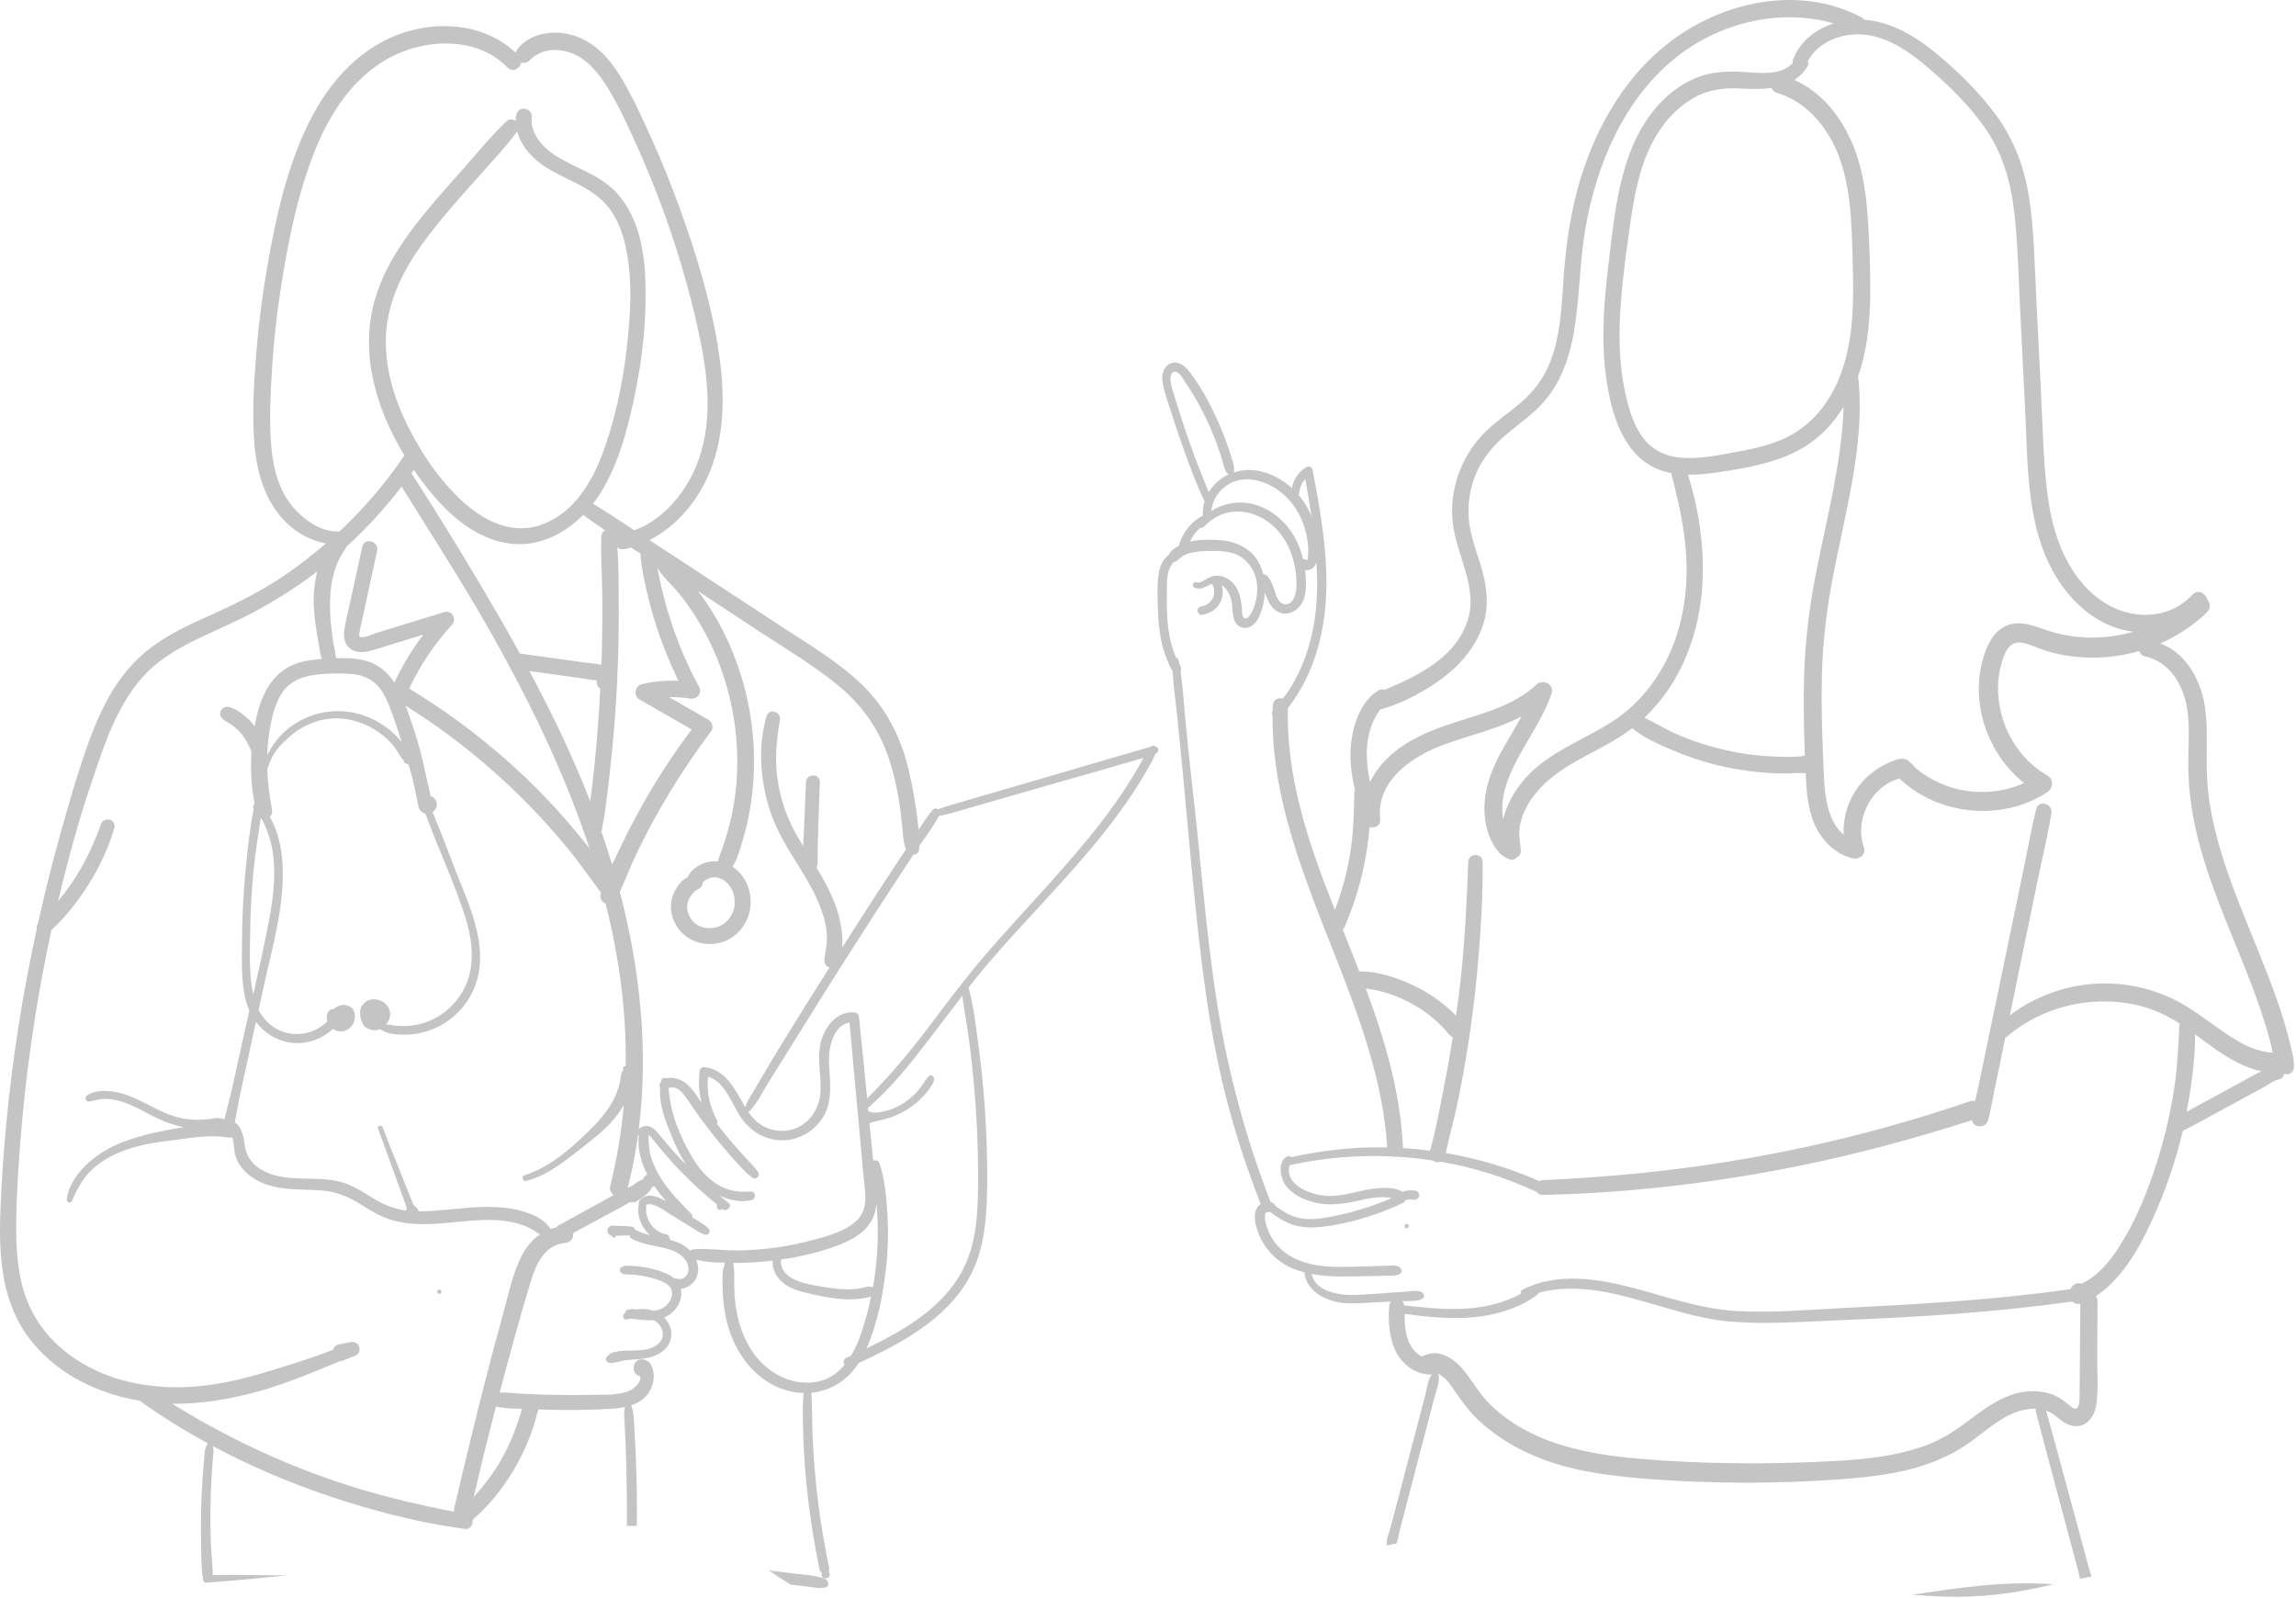
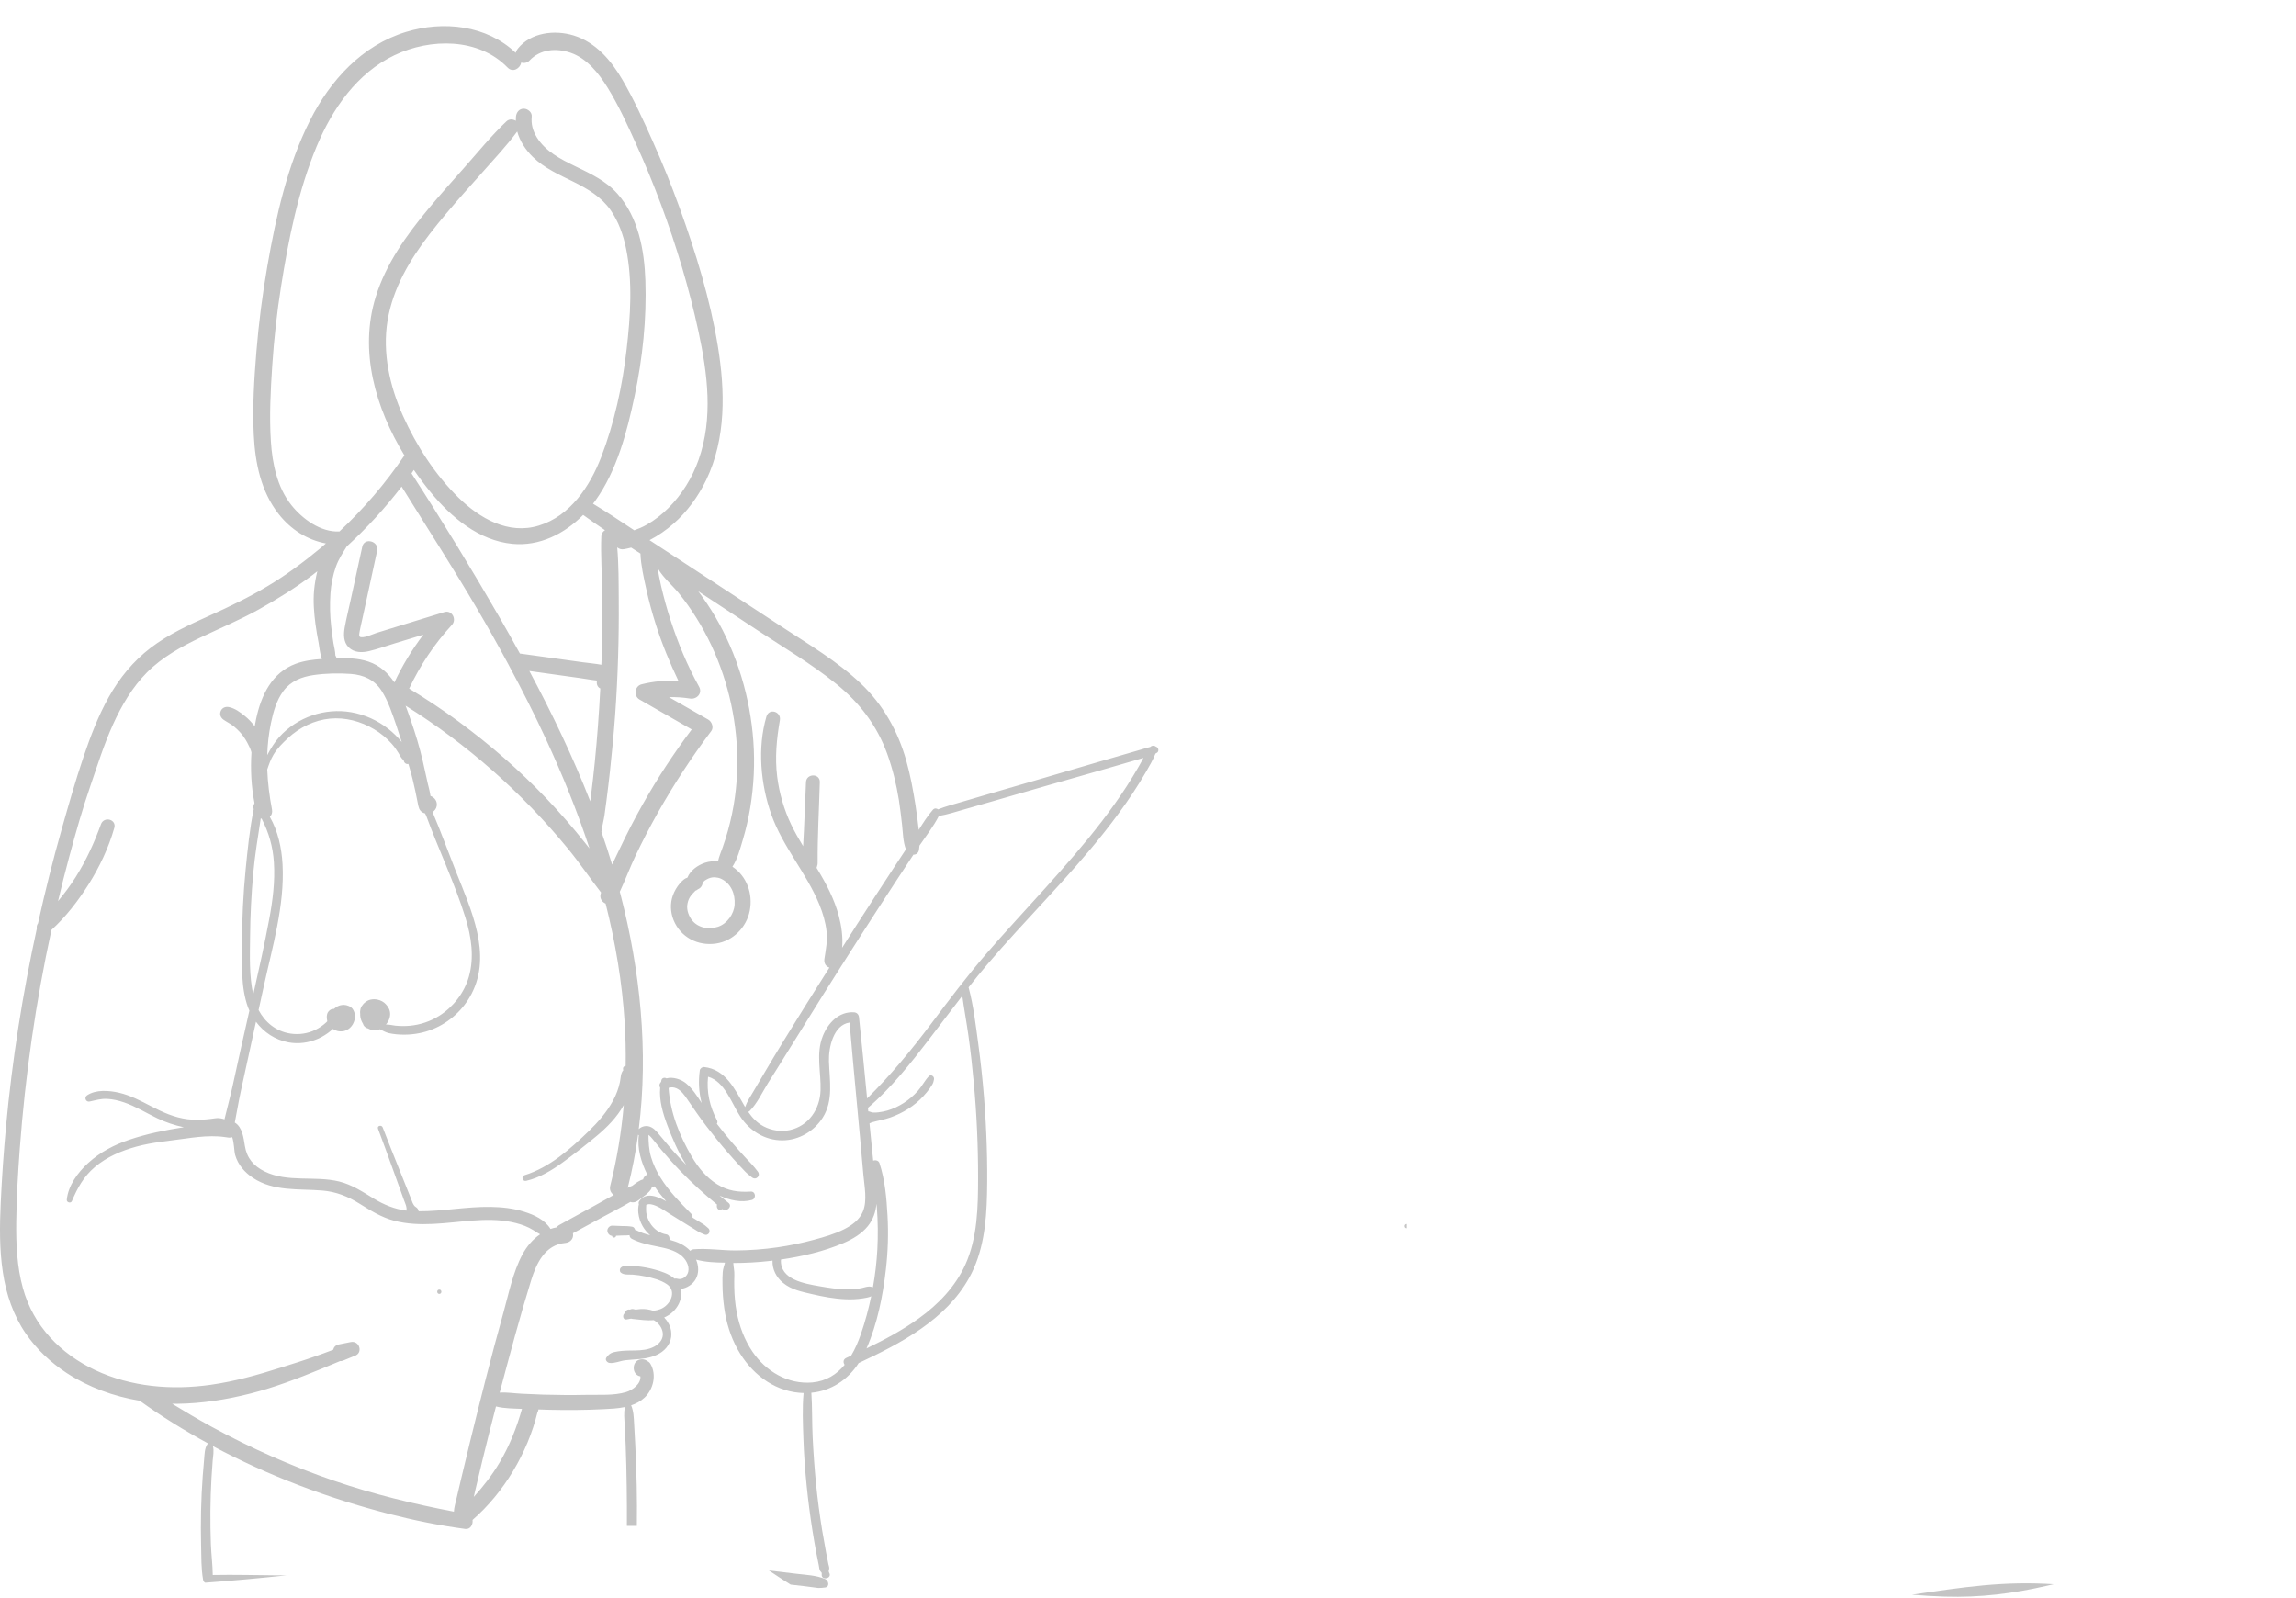
<svg xmlns="http://www.w3.org/2000/svg" width="569" height="396" viewBox="0 0 569 396" fill="none">
  <path d="M204.499 391.326C202.244 390.382 199.754 390.307 197.339 390.018C195.074 389.739 192.82 389.471 190.555 389.203C192.304 390.382 194.108 391.584 195.943 392.71C198.219 392.956 200.516 393.225 202.803 393.546C203.372 393.536 203.93 393.503 204.499 393.418C205.701 393.246 205.336 391.68 204.499 391.326Z" fill="#C4C4C4" />
  <path d="M286.456 185.031C286.08 184.731 285.447 184.72 285.06 185.117C284.298 185.278 283.557 185.535 282.817 185.749C281.625 186.093 280.423 186.447 279.231 186.79C277.009 187.433 274.787 188.077 272.576 188.72C267.971 190.05 263.366 191.444 258.761 192.774C254.156 194.115 249.54 195.445 244.935 196.796L238.28 198.748C236.348 199.317 234.351 199.831 232.473 200.582C232.108 200.293 231.592 200.228 231.184 200.689C229.864 202.191 228.769 203.939 227.685 205.666C227.664 205.483 227.642 205.301 227.621 205.108C227.406 203.231 227.159 201.354 226.869 199.477C226.279 195.745 225.592 192.024 224.561 188.388C222.5 181.159 218.84 174.638 213.376 169.437C207.547 163.892 200.463 159.731 193.764 155.333C186.315 150.453 178.865 145.574 171.415 140.694C167.937 138.42 164.449 136.136 160.971 133.862C163.118 132.746 165.125 131.342 166.875 129.808C170.299 126.826 173.058 123.008 175.022 118.933C179.971 108.637 179.702 96.818 177.899 85.782C175.988 74.102 172.403 62.519 168.388 51.419C166.37 45.852 164.148 40.351 161.733 34.945C159.447 29.819 157.085 24.649 154.262 19.791C151.471 14.997 147.639 10.471 142.164 8.787C137.473 7.339 131.516 8.025 128.306 12.079C128.059 12.39 127.887 12.734 127.802 13.088C120.61 6.245 109.907 5.076 100.622 7.907C89.716 11.243 81.88 19.855 76.846 29.797C71.178 41.005 68.408 53.65 66.261 65.93C65.038 72.933 64.125 80.001 63.546 87.101C62.987 93.933 62.547 100.883 62.891 107.736C63.234 114.728 64.662 121.818 69.085 127.427C72.09 131.245 76.169 133.819 80.764 134.677C80.291 135.085 79.83 135.492 79.357 135.889C75.278 139.278 70.931 142.496 66.379 145.22C61.71 148.019 56.815 150.368 51.856 152.598C46.811 154.872 41.733 157.189 37.311 160.567C33.006 163.86 29.582 168.064 26.941 172.783C24.311 177.48 22.39 182.564 20.672 187.648C18.687 193.504 16.991 199.488 15.305 205.441C13.105 213.173 11.162 220.981 9.423 228.832C9.122 229.25 9.047 229.701 9.133 230.108C5.601 246.281 3.014 262.669 1.49 279.154C0.911 285.428 0.47 291.723 0.181 298.019C-0.088 303.821 -0.163 309.613 0.717 315.372C1.522 320.713 3.294 325.979 6.374 330.462C9.069 334.387 12.557 337.658 16.529 340.265C21.95 343.804 28.197 346.067 34.627 347.139C40.027 351.011 45.716 354.54 51.598 357.736C51.502 357.789 51.416 357.864 51.351 357.972C50.697 359.033 50.718 360.299 50.6 361.511C50.46 362.916 50.342 364.331 50.246 365.736C50.031 368.643 49.892 371.56 49.827 374.477C49.763 377.298 49.773 380.129 49.838 382.961C49.913 385.76 49.838 388.72 50.332 391.487C50.396 391.873 50.6 392.109 50.847 392.238C57.567 391.745 64.276 391.133 70.952 390.415C70.212 390.415 69.46 390.415 68.72 390.415C63.395 390.372 58.05 390.222 52.725 390.329C52.704 387.798 52.36 385.224 52.264 382.693C52.167 379.958 52.124 377.212 52.146 374.477C52.167 371.742 52.264 369.008 52.414 366.273C52.489 364.857 52.597 363.452 52.704 362.047C52.8 360.846 53.09 359.57 52.768 358.39C66.54 365.747 81.375 371.313 96.339 375.164C102.597 376.772 108.898 378.06 115.296 378.907C116.584 379.078 117.26 377.791 117.11 376.676C124.882 369.898 130.743 360.074 133.18 350.057C133.319 349.821 133.405 349.563 133.437 349.295C134.36 349.327 135.283 349.359 136.207 349.381C140.629 349.477 145.052 349.456 149.464 349.231C151.224 349.145 153.103 349.07 154.884 348.694C154.541 350.164 154.734 351.644 154.82 353.156C154.906 354.829 154.981 356.513 155.056 358.186C155.185 361.629 155.271 365.072 155.314 368.514C155.357 371.721 155.378 374.939 155.357 378.156C156.183 378.135 156.999 378.135 157.826 378.145C157.858 374.853 157.869 371.549 157.793 368.246C157.718 364.889 157.6 361.532 157.439 358.186C157.353 356.416 157.257 354.658 157.149 352.888C157.053 351.279 157.042 349.767 156.409 348.276C157.611 347.869 158.738 347.289 159.704 346.389C161.926 344.329 162.774 340.715 161.218 338.034C161.014 337.68 160.745 337.455 160.445 337.326C160.112 337.047 159.672 336.865 159.114 336.865C156.505 336.865 156.366 340.704 158.706 341.101C158.878 342.881 156.86 344.479 155.174 344.984C152.115 345.906 148.648 345.616 145.492 345.681C141.864 345.756 138.246 345.734 134.618 345.627C132.847 345.573 131.086 345.498 129.315 345.402C127.533 345.316 125.623 345.016 123.83 345.112C126.31 335.814 128.778 326.494 131.623 317.302C132.933 313.066 135.08 308.486 140.05 308.036C141.037 307.95 141.896 307.339 142.014 306.298C142.035 306.084 142.025 305.859 141.982 305.623C144.386 304.314 146.78 303.017 149.184 301.708C151.525 300.443 153.918 299.231 156.216 297.869C156.398 297.933 156.591 297.976 156.806 297.976C157.257 297.976 157.654 297.836 158.019 297.59C158.137 297.515 158.255 297.429 158.373 297.354C158.609 297.193 158.835 297.011 159.06 296.839C159.404 296.582 159.758 296.335 160.091 296.056C160.198 295.96 160.305 295.874 160.413 295.777C160.606 295.606 160.756 295.423 160.917 295.209C160.842 295.316 160.756 295.413 160.681 295.52C160.735 295.445 160.81 295.391 160.874 295.327C160.96 295.23 161.046 295.134 161.11 295.027L161.121 295.016C161.336 294.801 161.454 294.533 161.529 294.254C161.669 294.211 161.797 294.169 161.915 294.093H161.926C162.023 294.072 162.119 294.051 162.205 294.008C163.086 295.305 164.062 296.528 165.093 297.708C162.978 296.507 160.058 295.284 158.416 297.676C158.234 297.944 158.234 298.212 158.33 298.426C158.137 299.134 158.126 299.949 158.191 300.571C158.319 301.751 158.684 302.888 159.286 303.918C159.769 304.743 160.402 305.494 161.132 306.116C159.983 305.837 158.867 305.483 157.836 304.947C157.697 304.872 157.547 304.84 157.407 304.818C157.321 304.454 157.074 304.078 156.688 304.014C156.226 303.939 155.786 303.875 155.325 303.864C154.927 303.853 154.541 303.842 154.144 303.842C153.36 303.821 152.566 303.789 151.782 303.746C151.117 303.703 150.483 304.357 150.516 305.012C150.548 305.623 151.02 306.234 151.664 306.266C151.707 306.492 151.868 306.706 152.169 306.706C152.48 306.706 152.652 306.481 152.673 306.245C153.167 306.223 153.65 306.191 154.144 306.181C154.541 306.17 154.927 306.17 155.325 306.159C155.561 306.148 155.786 306.138 156.012 306.105C156.012 306.459 156.194 306.813 156.613 307.028C158.599 308.057 160.745 308.476 162.924 308.915C164.9 309.312 166.993 309.752 168.635 310.985C169.88 311.918 170.932 313.602 170.557 315.2C170.278 316.391 169 317.27 167.852 316.895C167.637 316.82 167.39 316.83 167.165 316.884C165.78 315.661 163.869 315.05 162.13 314.589C160.778 314.224 159.404 313.978 158.008 313.827C157.3 313.752 156.591 313.709 155.883 313.688C155.142 313.677 154.423 313.613 153.854 314.16C153.532 314.46 153.51 315.082 153.854 315.372C154.638 316.037 155.851 315.812 156.827 315.887C157.869 315.962 158.899 316.112 159.93 316.326C161.722 316.702 163.687 317.195 165.232 318.225C167.895 319.994 166.113 323.501 163.654 324.434C163.107 324.638 162.527 324.778 161.926 324.853C160.906 324.499 159.822 324.338 158.749 324.413C158.341 324.445 157.922 324.488 157.504 324.552C157.353 324.52 157.214 324.488 157.064 324.445C156.752 324.359 156.398 324.402 156.108 324.563C155.593 324.413 154.992 324.767 154.906 325.335C154.906 325.368 154.906 325.389 154.906 325.41C154.874 325.432 154.842 325.443 154.809 325.464C154.197 325.861 154.348 327.116 155.228 326.998C155.625 326.944 156.012 326.869 156.387 326.783C156.495 326.815 156.602 326.848 156.731 326.858C158.523 327.03 160.262 327.33 162.012 327.159C163.161 327.813 164.073 328.96 164.245 330.28C164.449 331.803 163.45 333.004 162.184 333.701C160.692 334.516 159.028 334.645 157.364 334.677C156.248 334.698 155.131 334.688 154.015 334.795C153.403 334.859 152.781 334.945 152.179 335.084C151.278 335.299 150.859 335.653 150.301 336.393C149.839 337.004 150.483 337.712 151.095 337.776C152.405 337.894 153.661 337.262 154.96 337.101C156.151 336.951 157.353 336.929 158.556 336.8C160.466 336.607 162.452 336.178 164.03 335.031C165.715 333.797 166.649 331.888 166.306 329.797C166.113 328.574 165.479 327.416 164.599 326.504C166.177 325.829 167.508 324.628 168.249 323.062C168.796 321.914 168.989 320.638 168.721 319.447C170.235 319.211 171.694 318.311 172.424 316.981C173.262 315.479 173.154 313.709 172.51 312.165C174.807 312.787 177.276 312.894 179.67 312.916C179.466 313.677 179.187 314.407 179.112 315.2C179.026 316.176 179.037 317.184 179.048 318.171C179.058 320.198 179.209 322.214 179.488 324.209C179.992 327.77 181.044 331.234 182.794 334.387C185.971 340.136 191.435 344.587 198.123 345.166C198.466 345.198 198.81 345.209 199.153 345.22C198.799 348.92 198.981 352.738 199.099 356.449C199.228 360.353 199.507 364.246 199.904 368.128C200.28 371.86 200.763 375.582 201.343 379.293C201.643 381.18 201.965 383.057 202.32 384.934C202.513 385.953 202.717 386.983 202.932 388.002C203.017 388.42 203.028 388.945 203.254 389.31C203.533 389.75 203.704 389.578 203.64 390.222C203.49 391.766 206.367 391.251 205.476 389.728C205.229 389.299 205.486 389.128 205.508 388.699C205.529 388.345 205.368 387.959 205.293 387.615C205.089 386.682 204.917 385.739 204.735 384.806C204.381 382.929 204.048 381.052 203.737 379.164C203.114 375.325 202.609 371.474 202.223 367.613C201.847 363.817 201.579 359.999 201.396 356.191C201.214 352.523 201.321 348.812 201.074 345.155C205.969 344.694 210.102 341.981 212.796 337.798C223.252 332.907 234.383 327.094 240.169 316.691C243.69 310.363 244.441 303.102 244.602 295.992C244.774 287.969 244.495 279.936 243.862 271.936C243.507 267.506 243.035 263.077 242.434 258.669C241.811 254.057 241.253 249.306 240.062 244.801C240.051 244.769 240.03 244.748 240.019 244.716C241.5 242.828 243.014 240.962 244.57 239.128C254.081 227.952 264.633 217.689 273.735 206.17C276.183 203.07 278.534 199.885 280.713 196.592C281.851 194.866 282.956 193.096 283.997 191.305C284.856 189.825 285.736 188.334 286.359 186.747C286.445 186.704 286.542 186.661 286.627 186.607C287.314 186.286 287.164 185.245 286.456 185.031ZM162.592 154.958C164.105 159.698 166.005 164.278 168.141 168.761C165.082 168.557 162.012 168.836 158.996 169.587C157.267 170.027 156.978 172.493 158.502 173.362C162.806 175.84 167.122 178.306 171.426 180.773C166.961 186.715 162.882 192.924 159.232 199.413C157.257 202.92 155.41 206.502 153.682 210.138C153.038 211.489 152.351 212.873 151.696 214.267C150.87 211.522 149.979 208.797 149.034 206.095C149.109 205.912 149.163 205.709 149.184 205.483C149.292 204.368 149.635 203.221 149.796 202.094C149.968 200.872 150.129 199.649 150.29 198.426C150.591 196.067 150.881 193.718 151.138 191.359C151.653 186.64 152.104 181.91 152.448 177.169C153.124 167.699 153.414 158.197 153.339 148.695C153.307 144.362 153.339 139.975 152.963 135.653C153.382 136.018 153.951 136.221 154.627 136.103C155.228 136.007 155.818 135.867 156.419 135.707C157.182 136.2 157.944 136.693 158.717 137.187C158.835 140.082 159.5 143 160.123 145.82C160.799 148.898 161.626 151.955 162.592 154.958ZM110.111 151.687C106.354 152.845 102.587 154.003 98.829 155.151C96.951 155.73 95.073 156.309 93.194 156.888C92.539 157.092 89.781 158.379 89.136 157.768C88.889 157.532 89.094 156.717 89.136 156.438C89.297 155.451 89.566 154.465 89.77 153.489C90.178 151.601 90.585 149.713 91.004 147.826C91.82 144.051 92.647 140.275 93.462 136.5C93.978 134.109 90.306 133.09 89.78 135.481C88.804 139.943 87.838 144.405 86.861 148.855C86.388 151.033 85.841 153.21 85.444 155.398C85.132 157.135 85.057 159.098 86.421 160.438C87.762 161.758 89.684 161.779 91.412 161.372C93.559 160.867 95.674 160.095 97.788 159.452C100.161 158.733 102.544 158.015 104.916 157.285C102.114 160.964 99.71 164.932 97.735 169.126C96.2 166.82 94.181 164.932 91.294 163.956C88.771 163.109 86.045 163.055 83.394 163.13C83.361 162.916 83.297 162.712 83.168 162.519C83.147 162.487 83.136 162.465 83.114 162.433C83.082 161.414 82.825 160.417 82.631 159.377C82.385 157.993 82.234 156.61 82.073 155.215C81.762 152.523 81.708 149.778 81.891 147.075C82.052 144.791 82.492 142.528 83.265 140.372C83.919 138.549 84.95 137.026 85.927 135.428C90.875 130.891 95.427 125.936 99.527 120.584C105.764 130.655 112.205 140.597 118.205 150.818C120.867 155.355 123.454 159.945 125.955 164.589C126.02 164.75 126.095 164.9 126.191 165.039C129.423 171.035 132.493 177.105 135.348 183.283C139.405 192.056 143.066 201.054 146.093 210.256C145.707 209.773 145.331 209.302 144.944 208.819C141.939 205.044 138.761 201.397 135.434 197.901C128.757 190.887 121.404 184.516 113.6 178.778C109.661 175.882 105.581 173.18 101.395 170.649C104.111 164.9 107.632 159.591 111.958 154.904C113.267 153.564 112.044 151.086 110.111 151.687ZM131.183 166.284C133.555 166.616 135.928 166.949 138.3 167.281C140.135 167.538 141.982 167.796 143.817 168.053C145.181 168.246 146.576 168.514 147.961 168.654C147.757 169.394 148.014 170.284 148.766 170.616C148.455 176.751 148.004 182.875 147.392 188.978C147.124 191.605 146.834 194.222 146.501 196.839C146.426 197.418 146.351 197.997 146.275 198.577C141.96 187.519 136.808 176.783 131.183 166.284ZM144.461 164.128C142.69 163.881 140.919 163.634 139.159 163.388C135.724 162.916 132.278 162.433 128.843 161.961C127.233 159.044 125.612 156.148 123.948 153.263C116.928 141.112 109.596 129.089 101.975 117.302C102.168 117.024 102.372 116.745 102.565 116.455C103.896 118.386 105.302 120.252 106.751 122.021C111.85 128.221 118.677 133.969 126.964 134.774C133.695 135.428 139.899 132.285 144.515 127.609C146.297 128.907 148.111 130.162 149.936 131.395C149.431 131.695 149.056 132.2 149.023 132.864C148.83 137.508 149.195 142.184 149.26 146.839C149.313 151.59 149.281 156.341 149.163 161.082C149.131 162.305 149.077 163.517 149.034 164.739C147.521 164.46 145.953 164.332 144.461 164.128ZM99.882 103.081C96.597 95.767 94.718 87.423 96.049 79.422C97.38 71.41 101.588 64.321 106.494 57.983C111.925 50.958 118.076 44.458 123.926 37.787C125.408 36.093 126.836 34.398 128.177 32.586C128.821 34.967 130.249 37.133 132.031 38.881C134.961 41.745 138.633 43.311 142.239 45.112C145.696 46.839 149.023 48.813 151.288 52.03C153.296 54.894 154.455 58.197 155.153 61.608C156.817 69.705 156.237 78.403 155.292 86.554C154.251 95.617 152.255 104.797 148.97 113.313C146.179 120.531 141.316 127.867 133.545 130.248C125.988 132.575 118.881 128.467 113.611 123.308C107.825 117.646 103.198 110.449 99.882 103.081ZM72.198 125.164C68.698 120.767 67.485 114.889 67.131 109.398C66.723 103.124 67.056 96.753 67.474 90.49C67.915 83.937 68.634 77.406 69.664 70.917C71.51 59.237 73.915 47.236 78.477 36.275C82.363 26.966 88.46 18.096 97.81 13.656C106.655 9.452 118.602 9.323 125.784 16.734C127.093 18.085 128.939 16.949 129.154 15.511C129.863 15.715 130.689 15.576 131.204 15.018C133.856 12.176 137.828 11.854 141.37 13.056C145.46 14.45 148.39 18.182 150.58 21.721C153.307 26.129 155.486 30.934 157.622 35.653C159.854 40.576 161.915 45.584 163.805 50.647C167.615 60.889 170.782 71.421 173.09 82.103C175.344 92.56 176.793 103.596 173.133 113.935C171.555 118.396 169 122.558 165.64 125.904C164.041 127.502 162.259 128.896 160.295 130.022C159.286 130.601 158.244 131.041 157.182 131.417C153.8 129.186 150.43 126.912 146.962 124.831C147.156 124.585 147.349 124.338 147.531 124.081C152.899 116.627 155.389 107.006 157.267 98.148C159.253 88.774 160.273 79.057 159.94 69.48C159.683 61.929 158.201 53.896 153.049 48.051C150.183 44.801 146.308 43.021 142.486 41.166C138.922 39.428 135.198 37.53 133.04 34.044C132.052 32.435 131.58 30.773 131.773 28.886C131.881 27.824 130.797 26.944 129.82 26.934C128.671 26.923 127.973 27.845 127.866 28.886C127.834 29.239 127.834 29.583 127.834 29.937C127.136 29.508 126.181 29.433 125.494 30.087C121.823 33.572 118.592 37.53 115.242 41.327C112.194 44.78 109.113 48.201 106.172 51.74C100.719 58.283 95.652 65.361 93.108 73.577C88.943 87.015 93.044 101.065 100.225 112.862C95.577 119.726 90.178 126.043 84.123 131.706C79.475 131.953 74.924 128.596 72.198 125.164ZM86.936 167.013C90.103 167.249 92.786 168.45 94.546 171.163C96.243 173.791 97.209 176.891 98.228 179.819C98.69 181.17 99.13 182.532 99.559 183.894C98.572 182.693 97.466 181.588 96.243 180.634C93.548 178.521 90.392 177.094 87.011 176.505C80.527 175.378 73.7 177.716 69.256 182.596C68.054 183.915 67.067 185.556 66.229 187.133C66.304 184.484 66.605 181.824 67.152 179.175C67.732 176.397 68.526 173.534 70.244 171.228C72.047 168.804 74.763 167.721 77.683 167.302C80.678 166.863 83.919 166.788 86.936 167.013ZM129.358 349.156C128.038 353.832 126.288 358.272 123.798 362.465C121.962 365.554 119.794 368.343 117.411 370.97C117.54 370.423 117.658 369.866 117.786 369.319C118.366 366.83 118.956 364.353 119.558 361.875C120.642 357.425 121.758 352.974 122.917 348.544C122.95 348.555 122.971 348.566 123.014 348.576C125.021 349.081 127.265 349.059 129.358 349.156ZM129.498 310.835C127.082 315.318 126.063 320.659 124.699 325.528C121.737 336.125 119.064 346.785 116.445 357.467C115.715 360.46 114.996 363.452 114.287 366.444C113.922 367.989 113.568 369.533 113.203 371.067C113.042 371.753 112.881 372.44 112.709 373.115C112.58 373.619 112.537 374.123 112.484 374.627C102.479 372.708 92.614 370.316 82.953 367.023C72.348 363.409 62.086 358.862 52.264 353.488C49.011 351.708 45.823 349.821 42.667 347.879C43.086 347.89 43.515 347.89 43.934 347.89C50.042 347.826 56.15 346.85 62.064 345.348C68.065 343.825 73.775 341.637 79.497 339.289C81.064 338.645 82.653 337.959 84.252 337.315C84.499 337.337 84.778 337.294 85.057 337.176C85.991 336.79 86.914 336.414 87.848 336.028C90.059 335.363 89.136 332.146 86.904 332.596C85.927 332.789 84.939 332.993 83.962 333.186C83.147 333.347 82.717 333.883 82.567 334.505C81.086 335.084 79.583 335.61 78.112 336.135C75.289 337.154 72.434 338.012 69.578 338.924C63.911 340.726 58.178 342.345 52.264 343.182C42.592 344.555 32.48 343.74 23.56 339.535C14.951 335.471 8.264 328.574 5.687 319.276C4.195 313.903 3.959 308.272 4.024 302.727C4.099 296.743 4.453 290.758 4.893 284.795C6.246 266.53 8.854 248.351 12.751 230.462C16.314 227.212 19.352 223.276 21.918 219.222C24.644 214.921 26.931 210.084 28.326 205.183C28.938 203.038 25.761 202.223 25.02 204.272C23.345 208.883 21.37 213.216 18.751 217.378C17.42 219.49 15.949 221.453 14.382 223.33C15.252 219.662 16.164 215.994 17.152 212.347C18.751 206.427 20.415 200.518 22.412 194.726C24.172 189.61 25.793 184.409 28.036 179.475C30.151 174.821 32.781 170.327 36.398 166.67C40.177 162.862 44.911 160.256 49.72 157.972C54.55 155.677 59.488 153.617 64.168 151.011C68.72 148.48 73.164 145.713 77.329 142.592C77.769 142.26 78.198 141.916 78.638 141.573C78.263 143.096 77.994 144.662 77.844 146.228C77.576 149.07 77.822 151.901 78.187 154.722C78.391 156.277 78.67 157.8 78.96 159.334C79.196 160.589 79.272 162.026 79.754 163.227C79.754 163.259 79.754 163.281 79.754 163.313C77.554 163.452 75.343 163.742 73.271 164.503C67.346 166.702 64.716 172.354 63.471 178.178C63.342 178.778 63.245 179.39 63.127 179.99C62.408 179.057 61.603 178.188 60.69 177.448C59.542 176.526 58.211 175.518 56.729 175.228C55.892 175.057 55.033 175.4 54.7 176.226C54.357 177.062 54.69 177.856 55.409 178.371C55.892 178.714 56.418 178.993 56.922 179.304C57.191 179.465 57.449 179.636 57.695 179.819C57.717 179.829 57.846 179.926 57.91 179.979C57.974 180.033 58.103 180.13 58.114 180.151C58.565 180.526 58.994 180.945 59.402 181.374C59.595 181.577 59.778 181.792 59.96 182.017C60.003 182.071 60.057 182.135 60.089 182.178C60.175 182.285 60.25 182.403 60.336 182.521C60.658 182.982 60.969 183.454 61.238 183.958C61.388 184.227 61.528 184.505 61.656 184.784C61.721 184.913 61.785 185.031 61.839 185.16C61.839 185.149 61.903 185.299 61.946 185.385C61.968 185.449 62.043 185.631 62.054 185.653C62.118 185.814 62.172 185.975 62.225 186.136C62.258 186.254 62.29 186.361 62.322 186.479C62.054 190.683 62.268 194.93 63.073 199.016C62.977 199.284 62.88 199.563 62.773 199.831C62.676 200.078 62.741 200.303 62.891 200.475C61.86 205.451 61.356 210.621 60.862 215.629C60.282 221.646 59.982 227.684 59.971 233.722C59.96 238.913 59.66 244.683 61.463 249.649C61.56 249.928 61.699 250.185 61.807 250.453C61.098 253.585 60.379 256.706 59.692 259.838C59.005 262.948 58.329 266.058 57.642 269.169C57.03 271.936 56.279 274.66 55.624 277.416C55.548 277.373 55.463 277.33 55.366 277.309C54.561 277.105 54.099 277.03 53.284 277.148C52.532 277.255 51.781 277.362 51.019 277.416C49.516 277.534 47.981 277.555 46.478 277.373C43.204 276.955 40.349 275.668 37.45 274.156C34.906 272.836 32.33 271.464 29.518 270.809C27.059 270.241 23.775 269.973 21.574 271.453C20.791 271.989 21.274 273.19 22.218 272.987C23.7 272.665 25.02 272.257 26.555 272.332C27.983 272.397 29.4 272.74 30.752 273.201C33.64 274.188 36.237 275.829 38.975 277.137C41.068 278.135 43.268 278.885 45.544 279.357C41.004 280.054 36.431 280.977 32.072 282.446C28.337 283.701 24.816 285.524 21.896 288.184C19.32 290.522 16.894 293.782 16.55 297.343C16.486 297.987 17.549 298.298 17.806 297.686C19.202 294.394 20.737 291.573 23.506 289.224C26.469 286.715 30.076 285.181 33.79 284.162C37.708 283.09 41.787 282.757 45.791 282.189C48.002 281.878 50.246 281.599 52.489 281.588C53.531 281.588 54.582 281.631 55.613 281.781C56.44 281.899 56.955 282.049 57.545 281.824C58.039 283.229 58.007 285.277 58.286 286.253C58.962 288.645 60.637 290.554 62.687 291.906C67.85 295.327 74.033 294.555 79.894 295.048C83.34 295.338 86.217 296.507 89.126 298.319C91.852 300.014 94.514 301.687 97.649 302.513C104.068 304.186 110.551 302.984 117.035 302.491C120.245 302.244 123.54 302.202 126.717 302.845C128.242 303.156 129.755 303.596 131.151 304.293C131.848 304.636 132.493 305.054 133.147 305.483C133.383 305.644 133.62 305.773 133.856 305.891C132.074 307.081 130.55 308.872 129.498 310.835ZM67.882 213.731C68.183 218.461 67.582 223.201 66.712 227.845C65.542 234.076 64.168 240.275 62.762 246.474C61.721 241.841 61.935 236.833 61.978 232.135C62.021 226.88 62.29 221.635 62.762 216.402C63.181 211.833 63.932 207.328 64.619 202.813C64.694 202.856 64.769 202.899 64.855 202.92C66.616 206.277 67.635 209.849 67.882 213.731ZM154.466 265.222C153.79 265.994 153.843 267.142 153.629 268.182C153.296 269.78 152.705 271.314 151.933 272.751C150.376 275.625 148.208 278.102 145.868 280.365C141.284 284.795 136.185 289.321 130.002 291.241C129.1 291.519 129.476 292.86 130.389 292.646C133.716 291.873 136.711 290.061 139.448 288.077C142.293 286.018 145.062 283.84 147.768 281.599C150.43 279.389 152.888 276.891 154.584 273.866C153.993 280.612 152.888 287.305 151.235 293.858C150.977 294.887 151.417 295.691 152.104 296.142C150.526 297 148.97 297.901 147.403 298.759C144.451 300.378 141.488 301.998 138.536 303.617C138.257 303.767 138.064 303.96 137.924 304.175C137.409 304.261 136.915 304.389 136.432 304.561C135.004 302.277 132.46 301.108 129.916 300.303C127.233 299.445 124.367 299.145 121.565 299.102C115.597 299.016 109.725 300.207 103.757 300.185C103.692 299.756 103.445 299.359 103.016 299.113C102.34 298.727 102.018 297.418 101.728 296.743C101.352 295.863 101.009 294.962 100.654 294.061C100.032 292.485 99.409 290.908 98.765 289.342C97.413 286.05 96.135 282.714 94.836 279.4C94.557 278.692 93.398 278.982 93.677 279.722C94.922 283.09 96.189 286.447 97.38 289.825C97.981 291.519 98.593 293.203 99.205 294.887C99.495 295.659 99.785 296.442 100.043 297.225C100.311 298.019 100.955 299.209 100.697 300.024C97.778 299.649 95.105 298.555 92.561 297C89.834 295.338 87.194 293.579 84.048 292.806C77.994 291.326 71.274 293.139 65.542 290.297C62.859 288.967 61.163 287.004 60.69 284.012C60.358 281.942 60.057 279.325 58.189 278.199C58.694 275.646 59.102 273.072 59.66 270.52C60.282 267.667 60.905 264.814 61.528 261.961C62.161 259.044 62.805 256.127 63.438 253.22C65.381 255.827 68.183 257.714 71.521 258.326C73.958 258.776 76.47 258.433 78.735 257.457C79.937 256.942 81.032 256.245 82.03 255.408C82.18 255.28 82.352 255.14 82.524 254.99C82.578 255.022 82.621 255.065 82.663 255.097C82.739 255.151 82.825 255.183 82.9 255.226C83.125 255.323 83.351 255.43 83.587 255.494C83.823 255.558 84.07 255.58 84.317 255.601C84.413 255.612 84.51 255.612 84.606 255.601C84.843 255.58 85.079 255.559 85.304 255.505C85.53 255.451 85.755 255.344 85.959 255.247C86.249 255.119 86.496 254.915 86.732 254.722C86.968 254.518 87.161 254.25 87.333 254.003C87.43 253.875 87.494 253.725 87.558 253.585C87.687 253.296 87.827 253.006 87.88 252.695C87.934 252.384 87.988 252.062 87.966 251.751C87.945 251.515 87.923 251.268 87.859 251.043C87.805 250.807 87.687 250.593 87.591 250.368C87.462 250.078 87.247 249.842 87.011 249.649C86.786 249.467 86.657 249.413 86.388 249.295C86.002 249.134 85.659 249.059 85.229 249.038C85.154 249.038 85.079 249.038 84.993 249.048C84.746 249.07 84.488 249.091 84.252 249.166C84.005 249.231 83.78 249.349 83.555 249.445C83.469 249.488 83.394 249.531 83.318 249.585C83.125 249.713 82.943 249.864 82.771 250.024C82.46 250.024 82.148 250.078 81.891 250.25C81.515 250.496 81.182 250.861 81.075 251.311C81 251.622 80.946 251.976 80.989 252.298C81.021 252.523 81.043 252.759 81.086 252.984C81.096 253.027 81.107 253.06 81.118 253.092C81.021 253.199 80.935 253.296 80.839 253.381C80.034 254.132 79.111 254.754 78.123 255.237C76.212 256.159 74.065 256.47 71.972 256.148C68.365 255.591 65.682 253.338 64.082 250.314C64.501 248.416 64.909 246.517 65.328 244.619C67.485 234.72 70.577 224.413 70.019 214.181C69.793 210.117 68.891 205.988 66.873 202.438C67.303 202.019 67.55 201.397 67.41 200.646C66.777 197.332 66.358 194.018 66.229 190.704C66.648 189.45 67.067 188.216 67.775 187.036C68.709 185.46 70.04 184.141 71.382 182.907C74.205 180.29 77.908 178.456 81.762 178.092C85.594 177.727 89.415 178.757 92.7 180.719C94.343 181.695 95.824 182.907 97.091 184.334C97.713 185.031 98.25 185.792 98.733 186.586C99.162 187.294 99.431 187.959 100.053 188.431C100.107 189.01 100.601 189.46 101.202 189.321C101.288 189.589 101.374 189.868 101.449 190.136C102.039 192.099 102.511 194.094 102.941 196.11C103.155 197.107 103.359 198.115 103.553 199.124C103.724 200.003 103.864 200.84 104.712 201.333C104.905 201.451 105.12 201.515 105.324 201.569C105.41 201.751 105.506 201.933 105.603 202.116C108.716 210.61 112.666 218.804 115.35 227.438C116.81 232.157 117.582 237.24 116.187 242.088C115.038 246.056 112.355 249.531 108.855 251.74C106.666 253.124 104.154 253.971 101.578 254.207C100.386 254.314 99.184 254.304 97.992 254.186C97.327 254.121 96.672 253.928 96.006 253.918C95.888 253.918 95.76 253.918 95.641 253.907C95.878 253.617 96.103 253.338 96.264 252.995C96.511 252.47 96.672 251.987 96.683 251.386C96.715 250.421 96.264 249.553 95.62 248.877C95.352 248.598 95.04 248.33 94.686 248.148C94.332 247.965 93.935 247.804 93.537 247.729C92.915 247.622 92.486 247.611 91.874 247.729C91.294 247.837 90.811 248.148 90.36 248.512C90.253 248.598 90.156 248.694 90.059 248.802C89.759 249.166 89.48 249.52 89.351 249.992C89.244 250.4 89.201 250.872 89.265 251.301C89.265 251.419 89.254 251.526 89.265 251.644C89.297 251.998 89.34 252.362 89.469 252.706C89.598 253.027 89.727 253.371 89.92 253.66C89.92 253.671 89.931 253.671 89.942 253.682C89.984 253.8 90.017 253.928 90.081 254.046C90.263 254.4 90.618 254.658 90.972 254.808C91.047 254.84 91.133 254.851 91.208 254.872C91.434 255.001 91.659 255.108 91.938 255.194C92.196 255.269 92.464 255.29 92.722 255.323C92.84 255.333 92.947 255.333 93.065 255.323C93.441 255.29 93.817 255.215 94.16 255.076C94.89 255.441 95.588 255.859 96.382 256.041C97.627 256.32 98.958 256.417 100.236 256.417C102.651 256.406 105.066 255.945 107.299 255.033C111.399 253.36 114.813 250.228 116.863 246.292C121.973 236.457 116.713 225.389 113.01 216.026C111.067 211.125 109.263 206.116 107.192 201.247C107.707 200.925 108.104 200.421 108.222 199.767C108.437 198.587 107.696 197.601 106.687 197.257C106.494 195.938 106.107 194.619 106.011 194.179C105.614 192.345 105.206 190.501 104.787 188.667C103.982 185.17 102.93 181.728 101.749 178.338C101.352 177.202 100.955 176.043 100.515 174.885C115.736 184.398 129.326 196.41 140.715 210.278C143.613 213.806 146.168 217.592 148.959 221.196C148.927 221.314 148.884 221.432 148.852 221.56C148.562 222.654 149.217 223.555 150.086 223.93C152.523 233.594 154.187 243.439 154.809 253.424C155.035 256.985 155.11 260.567 155.056 264.138C154.605 264.214 154.24 264.578 154.466 265.222ZM160.38 291.09C160.305 291.133 160.241 291.166 160.166 291.208C159.973 291.316 159.812 291.466 159.693 291.648C159.543 291.809 159.447 292.002 159.393 292.227C159.393 292.249 159.393 292.259 159.382 292.281C159.296 292.302 159.2 292.335 159.114 292.367C158.964 292.41 158.824 292.463 158.684 292.538C158.609 292.581 158.545 292.624 158.47 292.667C158.362 292.721 158.244 292.774 158.148 292.839C158.03 292.914 157.912 292.989 157.783 293.064C157.536 293.225 157.3 293.418 157.064 293.589C156.935 293.686 156.806 293.782 156.677 293.879C156.57 293.911 156.452 293.943 156.344 293.997C156.087 294.115 155.829 294.244 155.571 294.372C156.677 290.018 157.525 285.621 158.137 281.191C158.191 281.266 158.244 281.32 158.319 281.374C157.869 284.623 158.921 288.12 160.413 291.08C160.391 291.08 160.391 291.08 160.38 291.09ZM158.298 279.829C160.745 260.46 158.652 240.586 153.79 221.71C153.725 221.474 153.661 221.238 153.596 221.003C154.97 218.075 156.108 214.997 157.493 212.079C159.221 208.444 161.078 204.872 163.053 201.365C167.004 194.362 171.437 187.605 176.267 181.17C176.944 180.28 176.407 178.832 175.516 178.328C172.274 176.472 169.032 174.628 165.791 172.772C167.53 172.719 169.269 172.837 170.997 173.115C172.671 173.394 174.153 171.807 173.251 170.188C170.342 164.964 168.034 159.387 166.188 153.703C165.286 150.925 164.513 148.115 163.848 145.273C163.483 143.707 163.204 142.12 162.914 140.533C162.957 140.683 163.01 140.833 163.096 140.973C164.395 143.193 166.563 144.973 168.195 146.968C169.805 148.941 171.276 151.033 172.618 153.188C175.344 157.553 177.534 162.23 179.166 167.109C182.429 176.848 183.524 187.348 182.128 197.536C181.742 200.357 181.151 203.156 180.389 205.902C180.003 207.275 179.574 208.637 179.101 209.977C178.672 211.178 178.189 212.294 177.931 213.495C176.858 213.377 175.763 213.463 174.732 213.806C172.918 214.407 171.093 215.694 170.353 217.506C170.063 217.592 169.773 217.721 169.483 217.957C169.107 218.257 168.753 218.589 168.453 218.965C167.712 219.855 167.165 220.788 166.767 221.871C166.037 223.834 166.145 226.108 166.928 228.027C168.667 232.296 172.983 234.505 177.48 233.83C181.667 233.208 185.005 229.818 185.81 225.7C186.626 221.56 185.102 217.152 181.516 214.793C182.794 212.841 183.438 210.278 184.093 208.111C184.876 205.505 185.477 202.845 185.928 200.164C186.819 194.726 187.098 189.203 186.701 183.701C185.918 172.847 182.719 162.144 177.201 152.738C175.935 150.582 174.539 148.523 173.047 146.528C177.92 149.746 182.805 152.963 187.689 156.17C194.237 160.481 201.107 164.525 207.215 169.458C212.968 174.102 217.305 179.743 219.838 186.725C221.201 190.479 222.135 194.362 222.769 198.287C223.091 200.325 223.316 202.373 223.552 204.422C223.778 206.449 223.778 208.583 224.508 210.492C223.563 211.929 222.608 213.366 221.663 214.803C218.55 219.555 215.448 224.317 212.378 229.089C211.143 231.009 209.92 232.95 208.696 234.881C208.943 232.199 208.513 229.368 207.859 226.923C206.774 222.847 204.799 219.083 202.631 215.501C202.545 215.361 202.459 215.211 202.363 215.072C202.427 214.921 202.481 214.761 202.502 214.6C202.577 214.396 202.642 214.171 202.631 213.903C202.588 207.221 202.985 200.507 203.168 193.825C203.232 191.616 199.851 191.637 199.743 193.825C199.486 199.113 199.346 204.422 199.035 209.709C197.972 207.961 196.952 206.191 196.072 204.347C194.29 200.625 193.12 196.56 192.605 192.463C192.015 187.701 192.465 183.175 193.271 178.478C193.636 176.333 190.587 175.4 189.943 177.566C187.667 185.278 188.494 194.329 191.145 201.837C193.99 209.881 199.829 216.294 203.039 224.124C203.908 226.247 204.595 228.531 204.842 230.827C205.1 233.197 204.67 235.267 204.316 237.583C204.177 238.484 204.467 239.342 205.368 239.728C205.422 239.75 205.486 239.771 205.551 239.782C201.686 245.885 197.843 251.998 194.076 258.154C192.433 260.835 190.812 263.527 189.224 266.241C188.386 267.678 187.538 269.104 186.69 270.531C185.95 271.775 185.134 272.987 184.662 274.359C184.619 274.284 184.565 274.209 184.522 274.123C182.128 269.984 179.853 264.996 174.475 264.439C174.056 264.396 173.498 264.803 173.433 265.222C173.047 267.935 173.187 270.713 173.884 273.351C172.746 271.592 171.566 269.758 170.009 268.471C168.839 267.506 166.757 266.788 165.157 267.249C164.728 266.981 164.073 267.088 163.912 267.699C163.88 267.828 163.869 267.957 163.837 268.096C163.73 268.225 163.622 268.364 163.536 268.525C163.354 268.847 163.408 269.254 163.611 269.555C163.322 272.697 164.277 275.904 165.372 278.832C166.628 282.156 168.056 285.503 169.956 288.516C169.998 288.581 170.041 288.645 170.084 288.709C169.569 288.184 169.043 287.658 168.539 287.122C166.714 285.17 164.975 283.154 163.289 281.084C162.581 280.215 161.787 279.325 160.627 279.1C159.812 278.971 158.91 279.218 158.298 279.829ZM182.053 224.22C181.892 226.526 180.185 228.928 177.953 229.668C175.537 230.473 172.725 229.915 171.265 227.738C170.449 226.504 170.106 225.089 170.396 223.834C170.578 223.04 170.771 222.59 171.287 221.882C171.533 221.539 171.974 221.185 172.339 220.745C172.575 220.67 172.779 220.541 172.961 220.38C173.659 220.102 174.099 219.447 174.142 218.729C174.196 218.675 174.239 218.622 174.303 218.557C174.4 218.461 174.496 218.364 174.604 218.278C174.646 218.246 174.668 218.225 174.689 218.203C174.7 218.203 174.722 218.193 174.775 218.16C174.915 218.064 175.065 217.978 175.215 217.892C175.215 217.892 175.591 217.721 175.559 217.721C176.235 217.453 176.611 217.41 177.201 217.42C177.588 217.431 178.296 217.581 178.693 217.774C181.184 218.954 182.236 221.539 182.053 224.22ZM171.888 309.602C171.533 309.634 171.254 309.784 171.061 309.988C169.676 308.519 167.937 307.789 166.08 307.285C166.07 307.21 166.07 307.135 166.037 307.071C166.016 306.996 165.962 306.942 165.919 306.888C165.909 306.459 165.64 305.998 165.2 305.923C163.418 305.634 161.969 304.55 161.046 303.006C160.584 302.223 160.284 301.408 160.155 300.475C160.112 300.196 160.112 299.66 160.123 299.274C160.134 299.048 160.144 298.823 160.155 298.598C160.885 298.233 161.787 298.512 162.538 298.823C163.805 299.349 164.953 300.196 166.113 300.925C167.422 301.74 168.743 302.555 170.052 303.371C170.707 303.778 171.362 304.186 172.027 304.593C172.381 304.808 172.725 305.022 173.079 305.247C173.552 305.537 173.992 305.666 174.485 305.902C175.58 306.438 176.364 305.011 175.43 304.293C175.044 303.993 174.754 303.671 174.335 303.413C173.938 303.167 173.541 302.931 173.154 302.684C172.639 302.373 172.135 302.051 171.619 301.74C171.662 301.429 171.587 301.086 171.287 300.786C168.539 298.008 165.758 295.187 163.687 291.852C162.688 290.254 161.873 288.538 161.336 286.725C160.799 284.891 160.735 283.133 160.702 281.245C161.164 281.567 161.583 282.092 161.83 282.403C162.527 283.272 163.214 284.141 163.934 284.999C165.447 286.811 167.025 288.57 168.667 290.265C171.512 293.193 174.528 295.938 177.695 298.523C177.48 299.209 177.931 300.217 178.929 299.692C178.962 299.681 178.994 299.67 179.026 299.649C179.09 299.692 179.166 299.735 179.251 299.778C180.261 300.282 181.549 298.898 180.54 298.105C179.788 297.515 179.058 296.903 178.328 296.303C180.797 297.45 183.76 298.115 186.347 297.375C187.453 297.054 187.292 295.23 186.068 295.305C183.009 295.498 180.422 295.155 177.749 293.504C175.065 291.852 173.047 289.364 171.458 286.672C168.399 281.481 166.07 275.646 165.694 269.608C166.327 269.426 166.928 269.383 167.691 269.737C168.828 270.273 169.601 271.367 170.288 272.375C171.845 274.67 173.412 276.944 175.097 279.143C176.783 281.352 178.522 283.508 180.336 285.599C181.237 286.64 182.15 287.658 183.073 288.656C183.588 289.214 184.103 289.761 184.619 290.297C185.177 290.876 185.724 291.284 186.336 291.777C187.377 292.603 188.601 291.369 187.785 290.329C187.27 289.664 186.798 289.053 186.207 288.431C185.638 287.841 185.08 287.24 184.522 286.64C183.459 285.481 182.407 284.302 181.388 283.111C180.099 281.61 178.865 280.065 177.652 278.499C177.813 278.263 177.867 277.952 177.684 277.62C175.892 274.263 175.065 270.606 175.473 266.841C179.638 268.042 181.302 273.426 183.438 276.676C185.789 280.258 189.535 282.618 193.904 282.607C197.972 282.596 201.772 280.355 203.919 276.933C206.581 272.686 205.583 267.731 205.433 263.012C205.325 259.602 206.538 254.003 210.542 253.413C211.616 266.005 212.882 278.585 213.966 291.176C214.213 294.018 214.965 297.45 213.87 300.196C213.022 302.309 211.09 303.682 209.125 304.668C206.796 305.837 204.241 306.567 201.729 307.242C198.756 308.047 195.729 308.679 192.68 309.119C189.277 309.613 185.832 309.859 182.386 309.891C178.865 309.902 175.344 309.312 171.888 309.602ZM215.061 303.875C216.392 302.234 217.026 300.335 217.208 298.319C217.24 298.641 217.283 298.973 217.305 299.295C217.573 302.749 217.605 306.223 217.423 309.688C217.251 312.809 216.886 315.919 216.339 319.008C215.952 318.911 215.641 318.804 215.19 318.847C214.621 318.9 214.074 319.104 213.505 319.222C212.346 319.458 211.165 319.533 209.984 319.533C207.665 319.522 205.379 319.158 203.093 318.761C199.411 318.117 193.217 317.131 193.539 312.144C198.82 311.371 204.155 310.138 209.039 308.057C211.304 307.081 213.505 305.794 215.061 303.875ZM210.929 335.964C210.521 336.146 210.124 336.339 209.716 336.522C208.921 336.886 208.921 337.68 209.318 338.238C207.365 340.586 204.789 342.281 201.332 342.603C195.299 343.15 189.782 339.846 186.465 334.956C184.479 332.017 183.245 328.692 182.579 325.228C182.182 323.169 182.01 321.088 181.967 318.997C181.946 318.01 181.957 317.013 181.989 316.026C182.032 314.975 181.785 314.031 181.731 313.002C184.769 313.002 187.818 312.841 190.834 312.487C191.038 312.465 191.242 312.433 191.446 312.412C191.371 314.578 192.369 316.53 194.076 317.935C196.126 319.63 198.702 320.123 201.225 320.713C203.951 321.356 206.764 321.871 209.565 321.989C210.982 322.054 212.389 321.989 213.784 321.775C214.396 321.678 215.04 321.582 215.63 321.367C215.738 321.324 215.823 321.281 215.909 321.238C215.255 324.402 214.407 327.534 213.355 330.591C212.711 332.457 211.927 334.301 210.929 335.964ZM241.328 268.386C242.048 276.183 242.402 284.001 242.391 291.83C242.38 299.091 242.262 306.738 239.203 313.463C236.734 318.89 232.526 323.255 227.728 326.708C223.67 329.636 219.248 331.996 214.739 334.173C217.434 328.07 218.786 321.153 219.538 314.621C220.053 310.192 220.192 305.719 219.945 301.268C219.709 296.936 219.312 292.388 217.949 288.248C217.734 287.594 216.929 287.401 216.403 287.648C216.35 287.133 216.285 286.629 216.242 286.114C215.984 283.551 215.738 280.977 215.48 278.413C215.695 278.338 215.877 278.253 216.06 278.145C217.584 277.706 219.14 277.48 220.643 276.944C222.2 276.386 223.692 275.689 225.087 274.788C226.44 273.92 227.696 272.89 228.78 271.71C229.349 271.088 229.907 270.445 230.401 269.758C230.637 269.437 230.852 269.093 231.056 268.75C231.302 268.3 231.367 267.989 231.464 267.495C231.603 266.777 230.723 266.133 230.165 266.734C229.134 267.839 228.469 269.233 227.449 270.37C226.429 271.507 225.259 272.515 223.971 273.341C222.715 274.145 221.352 274.799 219.924 275.217C219.183 275.432 218.432 275.571 217.67 275.668C217.283 275.711 216.897 275.732 216.51 275.721C216.081 275.721 215.888 275.593 215.469 275.464C215.373 275.432 215.276 275.432 215.179 275.421C215.147 275.132 215.126 274.842 215.094 274.552C220.869 269.619 225.667 263.538 230.272 257.532C233.009 253.96 235.714 250.346 238.473 246.796C238.924 250.11 239.546 253.413 240.008 256.728C240.545 260.621 240.974 264.492 241.328 268.386ZM282.259 189.868C281.303 191.541 280.294 193.182 279.253 194.801C277.321 197.794 275.249 200.689 273.091 203.51C268.701 209.248 263.914 214.664 259.094 220.037C254.188 225.507 249.154 230.87 244.355 236.447C239.557 242.024 235.145 247.879 230.734 253.746C225.817 260.267 220.708 266.498 214.89 272.225C214.235 265.522 213.591 258.819 212.882 252.116C212.807 251.419 212.367 250.925 211.637 250.872C207.891 250.646 205.207 253.521 203.908 256.76C202.159 261.136 203.511 265.737 203.35 270.273C203.189 274.874 200.42 279.014 195.761 280.054C193.571 280.548 191.188 280.172 189.213 279.121C187.603 278.263 186.411 276.987 185.413 275.528C185.531 275.507 185.649 275.453 185.757 275.357C187.667 273.459 188.912 270.691 190.329 268.418C191.821 266.048 193.324 263.688 194.784 261.307C197.768 256.481 200.774 251.655 203.79 246.85C209.834 237.229 215.963 227.673 222.178 218.171C223.574 216.048 224.969 213.935 226.365 211.811C226.998 211.811 227.578 211.479 227.739 210.653C227.803 210.288 227.835 209.924 227.867 209.559C229.51 207.167 231.356 204.776 232.666 202.223C234.737 201.869 236.777 201.215 238.795 200.636C241.017 200.003 243.239 199.359 245.461 198.727C250.077 197.408 254.682 196.067 259.298 194.737C263.914 193.407 268.529 192.12 273.145 190.79C275.367 190.147 277.589 189.503 279.8 188.86C280.992 188.516 282.173 188.173 283.364 187.83C282.999 188.516 282.645 189.203 282.259 189.868Z" fill="#C4C4C4" />
  <path d="M108.866 319.587C108.179 319.587 108.179 320.659 108.866 320.659C109.553 320.659 109.553 319.587 108.866 319.587Z" fill="#C4C4C4" />
-   <path d="M348.595 303.328C347.908 303.328 347.908 304.4 348.595 304.4C349.282 304.4 349.282 303.328 348.595 303.328Z" fill="#C4C4C4" />
+   <path d="M348.595 303.328C347.908 303.328 347.908 304.4 348.595 304.4Z" fill="#C4C4C4" />
  <path d="M482.7 393.932C479.737 394.34 476.774 394.78 473.812 395.209C476.527 395.434 479.243 395.606 481.97 395.691C490.729 395.96 498.855 394.941 507.357 392.978C507.883 392.86 508.419 392.742 508.945 392.613C506.036 392.431 503.127 392.356 500.218 392.41C494.357 392.506 488.518 393.139 482.7 393.932Z" fill="#C4C4C4" />
-   <path d="M567.619 258.958C567.158 257.06 566.642 255.183 566.084 253.317C564.979 249.638 563.69 246.013 562.316 242.431C559.568 235.235 556.488 228.156 553.772 220.949C551.131 213.924 548.823 206.728 547.643 199.306C547.031 195.466 546.827 191.605 546.859 187.723C546.891 183.401 547.031 179.078 546.365 174.788C545.388 168.525 541.567 161.586 535.362 159.484C539.592 157.607 543.51 155.033 546.859 151.826C547.943 150.786 547.761 149.477 547.031 148.577C546.623 147.021 544.669 145.917 543.263 147.44C539.356 151.687 533.57 153.145 527.966 151.987C521.912 150.732 517.017 146.528 513.711 141.434C509.836 135.46 508.086 128.446 507.281 121.442C506.358 113.431 506.197 105.312 505.8 97.268C505.392 88.956 504.973 80.644 504.566 72.343C504.179 64.535 504.05 56.663 502.848 48.931C501.699 41.584 499.166 34.677 494.754 28.65C490.557 22.912 485.319 17.774 479.855 13.248C474.745 9.023 468.766 5.387 462.09 4.926C461.929 4.711 461.714 4.508 461.413 4.347C447.985 -2.807 431.733 -0.565 418.948 6.953C405.144 15.072 396.288 29.197 391.704 44.244C389.353 51.955 388.162 59.913 387.561 67.935C386.992 75.496 386.863 83.487 383.814 90.554C382.237 94.212 379.854 97.236 376.837 99.821C373.681 102.534 370.139 104.819 367.284 107.864C361.884 113.645 359.093 121.861 360.049 129.733C361.047 137.991 366.554 145.928 363.537 154.336C360.671 162.305 352.878 166.713 345.546 169.919C344.731 170.273 343.926 170.627 343.12 170.981C342.702 170.756 342.165 170.745 341.596 171.099C340.748 171.625 339.997 172.257 339.331 172.976C339.17 173.105 339.052 173.255 338.956 173.416C336.293 176.547 335.091 181.02 334.758 184.977C334.447 188.656 334.973 192.292 335.8 195.863C335.692 196.099 335.628 196.378 335.617 196.7C335.531 202.041 335.37 207.296 334.426 212.562C333.631 216.97 332.408 221.303 330.808 225.496C327.416 216.927 324.207 208.293 322.006 199.359C320.085 191.541 318.968 183.54 319.161 175.475C319.709 174.778 320.246 174.059 320.739 173.319C321.781 171.775 322.725 170.166 323.552 168.493C325.259 165.039 326.504 161.361 327.341 157.607C329.198 149.209 328.962 140.544 327.888 132.049C327.223 126.805 326.289 121.592 325.28 116.412C325.151 115.747 324.249 115.415 323.702 115.769C321.856 116.959 320.514 118.825 320.16 120.97C316.209 117.388 310.713 115.372 305.711 117.109C305.765 117.002 305.808 116.884 305.829 116.745C305.958 115.704 305.582 114.718 305.293 113.72C304.938 112.519 304.552 111.339 304.133 110.16C303.371 108.004 302.502 105.891 301.557 103.81C299.668 99.692 297.424 95.488 294.601 91.916C293.517 90.544 291.767 89.246 289.964 90.136C288.171 91.016 287.828 93.096 288.139 94.887C288.568 97.343 289.502 99.799 290.254 102.18C291.016 104.604 291.821 107.006 292.669 109.398C294.429 114.385 296.222 119.49 298.53 124.263C298.165 125.4 297.982 126.59 298.111 127.802C296.78 128.424 295.589 129.422 294.655 130.526C293.603 131.76 292.808 133.154 292.293 134.688C292.24 134.838 292.24 134.999 292.261 135.16C291.681 135.46 291.134 135.814 290.64 136.243C290.179 136.64 289.857 137.026 289.674 137.455C288.407 138.377 287.581 140.061 287.28 141.498C286.679 144.415 286.872 147.643 286.947 150.604C287.023 153.521 287.27 156.459 287.914 159.312C288.236 160.739 288.676 162.133 289.234 163.474C289.588 164.321 289.953 165.468 290.597 166.23C290.79 170.037 291.37 173.877 291.757 177.641C292.218 182.157 292.658 186.682 293.098 191.198C293.989 200.41 294.751 209.634 295.675 218.847C297.446 236.522 299.335 254.186 303.715 271.453C306.033 280.601 308.985 289.589 312.431 298.362C312.184 298.544 311.948 298.748 311.755 299.005C310.509 300.646 310.992 303.027 311.583 304.829C312.903 308.872 315.877 312.294 319.741 314.085C320.879 314.61 322.06 315.007 323.262 315.329C323.691 320.101 328.844 322.611 333.234 322.933C336.379 323.158 339.546 322.751 342.691 322.654C343.389 322.633 344.076 322.6 344.774 322.579C344.441 322.911 344.237 323.351 344.291 323.834C344.291 323.855 344.291 323.877 344.291 323.887C344.065 325.678 344.162 327.588 344.376 329.346C344.613 331.341 345.053 333.283 345.997 335.074C347.618 338.173 350.656 340.468 354.198 340.651C354.435 340.661 354.649 340.618 354.864 340.543C354.853 340.565 354.832 340.565 354.821 340.586C353.823 342.034 353.608 344.233 353.168 345.917C352.685 347.718 352.212 349.531 351.74 351.343C350.774 355.043 349.797 358.744 348.831 362.454C347.887 366.069 346.942 369.683 345.987 373.308C345.493 375.207 345.01 377.105 344.484 378.992C344.14 380.226 343.421 381.727 343.711 383.025C344.494 382.821 345.289 382.65 346.094 382.5C346.459 381.588 346.577 380.505 346.802 379.625C347.253 377.813 347.736 376 348.209 374.198C349.175 370.498 350.141 366.787 351.107 363.087C352.051 359.473 352.996 355.848 353.941 352.234C354.435 350.335 354.928 348.448 355.422 346.549C355.862 344.865 356.753 342.817 356.592 341.069C356.56 340.758 356.41 340.511 356.206 340.35C356.721 340.586 357.193 340.865 357.58 341.176C358.793 342.131 359.673 343.461 360.521 344.726C362.335 347.429 364.278 349.981 366.672 352.212C371.266 356.491 376.805 359.591 382.677 361.768C389.407 364.256 396.556 365.393 403.673 366.101C411.241 366.862 418.862 367.216 426.462 367.377C434.191 367.538 441.93 367.42 449.648 367.002C456.551 366.626 463.528 366.176 470.312 364.825C476.796 363.527 483.011 361.178 488.4 357.285C493.209 353.81 498.146 348.962 504.49 349.123C504.458 349.767 504.673 350.389 504.845 351.065C505.091 352.008 505.338 352.952 505.585 353.896C506.101 355.869 506.627 357.843 507.152 359.816C508.204 363.763 509.256 367.699 510.308 371.646C511.36 375.593 512.412 379.539 513.464 383.475C513.969 385.363 514.473 387.251 514.978 389.138C515.16 389.814 515.311 390.533 515.472 391.251C516.427 391.069 517.372 390.886 518.327 390.715C518.112 390.018 517.887 389.331 517.704 388.666C517.168 386.693 516.631 384.73 516.105 382.757C515.032 378.821 513.969 374.874 512.895 370.938L509.697 359.119C509.181 357.231 508.677 355.355 508.151 353.467C507.861 352.437 507.582 351.418 507.292 350.389C507.217 350.11 507.142 349.842 507.067 349.585C507.754 349.831 508.419 350.174 509.031 350.625C510.362 351.601 511.554 352.834 513.196 353.263C516.899 354.25 519.154 351.129 519.561 347.858C520.044 343.965 519.722 339.857 519.744 335.932C519.776 331.459 519.798 326.998 519.819 322.525C519.819 321.978 519.647 321.549 519.379 321.228C522.03 319.512 524.338 317.098 526.195 314.728C529.083 311.028 531.262 306.878 533.226 302.63C536.532 295.445 539.13 287.948 540.944 280.258C544.744 278.328 548.48 276.236 552.226 274.198C554.255 273.094 556.273 272 558.302 270.895C559.311 270.348 560.32 269.801 561.329 269.244C562.306 268.707 563.476 267.753 564.571 267.549C565.526 267.377 565.945 266.798 566.031 266.144C567.082 266.434 568.263 266.058 568.446 264.739C568.65 262.776 568.081 260.867 567.619 258.958ZM478.03 16.938C483.29 21.507 488.496 26.547 492.371 32.361C496.461 38.506 498.393 45.499 499.209 52.781C500.089 60.664 500.229 68.643 500.626 76.558C501.045 84.87 501.453 93.182 501.871 101.483C502.59 115.94 502.075 132.157 510.652 144.63C514.634 150.411 520.474 155.162 527.548 156.384C527.924 156.449 528.31 156.502 528.696 156.556C522.041 158.476 514.838 158.519 508.151 156.492C504.684 155.441 501.098 153.553 497.449 154.979C494.121 156.277 492.511 159.698 491.534 162.916C489.784 168.697 490.117 175.121 492.167 180.784C494.057 185.996 497.298 190.651 501.635 194.051C495.044 197.032 487.144 197.021 480.553 193.997C478.663 193.128 476.828 192.056 475.228 190.737C474.359 190.018 473.565 188.903 472.588 188.334C471.428 187.658 469.947 188.248 468.799 188.71C464.73 190.318 461.36 193.182 459.223 197.021C457.56 200.003 456.722 203.456 456.905 206.845C452.965 203.682 452.225 197.268 452.01 192.474C451.645 184.076 451.302 175.668 451.516 167.27C451.72 159.194 452.654 151.226 454.168 143.289C455.681 135.363 457.56 127.513 458.966 119.565C460.501 110.878 461.478 102.041 460.479 93.246C462.97 86.103 463.549 78.403 463.496 70.831C463.464 65.876 463.303 60.91 463.013 55.966C462.734 51.065 462.229 46.131 461.005 41.37C458.944 33.358 454.457 25.55 447.244 21.142C446.417 20.638 445.548 20.188 444.668 19.802C445.967 18.986 447.051 17.903 447.867 16.595C448.189 16.069 448.199 15.565 448.017 15.136C450.443 10.675 455.52 8.497 460.544 8.508C467.135 8.519 473.232 12.777 478.03 16.938ZM447.287 187.305C447.169 187.315 447.04 187.326 446.922 187.347C445.247 187.669 443.412 187.573 441.716 187.551C439.945 187.53 438.173 187.444 436.402 187.294C432.978 186.993 429.575 186.404 426.237 185.567C422.866 184.731 419.56 183.647 416.35 182.317C413.28 181.041 410.489 179.282 407.516 177.867C416.587 169.319 421.245 156.964 421.911 144.512C422.383 135.556 421.031 126.215 418.304 117.646C420.644 117.678 423.006 117.442 425.303 117.109C429.758 116.477 434.277 115.715 438.603 114.45C442.95 113.184 447.04 111.264 450.507 108.336C453.03 106.213 455.155 103.617 456.894 100.797C456.39 114.793 452.729 128.403 450.024 142.152C448.392 150.453 447.362 158.797 447.104 167.26C446.922 173.93 447.018 180.634 447.287 187.305ZM417.198 113.484C413.366 113.281 409.835 111.833 407.398 108.787C404.94 105.709 403.77 101.687 402.9 97.912C400.775 88.699 401.172 79.111 402.16 69.78C402.653 65.157 403.276 60.546 403.931 55.934C404.564 51.472 405.305 47.022 406.571 42.689C408.772 35.138 412.958 27.985 420.043 24.091C423.682 22.086 427.407 21.732 431.497 21.947C434.051 22.075 436.585 22.161 439.032 21.775C439.247 22.354 439.708 22.837 440.471 23.062C447.437 25.11 452.579 31.116 455.284 37.648C458.805 46.142 458.859 55.591 459.127 64.632C459.385 73.802 459.513 83.197 456.454 91.97C453.867 99.424 448.897 105.859 441.501 108.98C437.594 110.632 433.364 111.457 429.21 112.208C425.249 112.937 421.235 113.699 417.198 113.484ZM340.018 179.507C340.523 178.178 341.253 176.976 342.047 175.829C345.868 174.821 349.658 173.019 353.039 171.013C356.592 168.911 359.995 166.423 362.678 163.259C365.201 160.288 367.23 156.803 368.046 152.963C368.937 148.759 368.271 144.555 367.069 140.479C365.877 136.457 364.235 132.457 363.967 128.231C363.73 124.445 364.375 120.595 365.91 117.12C367.52 113.474 370.01 110.503 373.016 107.918C376.107 105.258 379.531 102.952 382.29 99.928C387.518 94.19 389.547 86.64 390.534 79.121C391.554 71.378 391.629 63.549 393.035 55.848C395.816 40.587 402.267 25.261 414.354 15.05C425.238 5.848 440.632 1.837 454.457 5.805C449.97 7.221 446.117 10.213 444.335 14.793C444.217 15.082 444.217 15.372 444.271 15.63C441.684 18.461 437.121 18.203 433.59 17.935C428.867 17.571 424.433 17.549 420.011 19.437C412.196 22.783 406.915 30.033 403.974 37.777C400.517 46.861 399.648 56.942 398.499 66.53C397.308 76.494 396.674 86.618 398.51 96.55C400.045 104.861 403.415 114.128 412.325 116.798C412.937 116.981 413.559 117.12 414.182 117.249C414.193 117.356 414.204 117.474 414.236 117.592C416.393 125.807 418.143 133.958 417.961 142.506C417.8 149.767 416.307 157.017 413.023 163.527C409.802 169.919 405.197 175.282 399.122 179.111C392.842 183.068 385.693 185.728 380.122 190.758C377.159 193.429 374.755 196.764 373.306 200.486C373.005 201.268 372.726 202.126 372.511 203.027C372.468 202.781 372.425 202.523 372.393 202.277C371.964 198.791 372.822 195.305 374.154 192.099C377.084 185.052 382.086 179.089 384.523 171.796C385.253 169.598 382.333 168.171 380.798 169.63C375.152 174.971 367.327 176.805 360.156 179.154C352.674 181.61 345.128 184.881 340.684 191.734C340.244 192.41 339.868 193.117 339.525 193.825C338.977 191.241 338.644 188.613 338.741 185.975C338.805 183.765 339.224 181.567 340.018 179.507ZM321.985 122.139C322.135 120.81 322.629 119.619 323.477 118.675C324.013 121.71 324.539 124.789 325.001 127.877C324.41 126.462 323.659 125.11 322.747 123.845C322.446 123.426 322.124 123.03 321.781 122.633C321.888 122.493 321.963 122.343 321.985 122.139ZM315.007 120.381C318.313 122.129 320.847 125.003 322.403 128.381C323.176 130.044 323.659 131.813 323.97 133.615C324.142 134.613 324.239 135.589 324.217 136.597C324.207 137.015 324.185 137.433 324.142 137.841C324.131 138.12 324.088 138.388 324.024 138.656C324.292 138.978 324.282 139.042 324.003 138.86C323.702 138.592 323.305 138.517 322.94 138.581C322.264 135.749 321.072 133.068 319.237 130.741C316.692 127.523 312.935 125.089 308.803 124.617C305.883 124.284 302.716 125.014 300.183 126.633C300.462 123.791 302.115 121.335 304.713 119.866C307.912 118.064 311.883 118.718 315.007 120.381ZM295.878 112.669C294.419 108.701 293.077 104.69 291.832 100.647C291.22 98.63 290.415 96.539 290.082 94.448C289.921 93.429 290.286 91.573 291.714 92.26C292.562 92.667 293.152 93.815 293.656 94.555C295.836 97.794 297.757 101.204 299.389 104.743C300.333 106.781 301.16 108.851 301.9 110.975C302.265 112.004 302.598 113.045 302.909 114.096C303.221 115.147 303.393 116.284 304.047 117.184C304.187 117.367 304.348 117.485 304.509 117.56C303.94 117.828 303.382 118.128 302.834 118.504C301.514 119.405 300.376 120.606 299.528 121.968C298.337 118.868 297.027 115.801 295.878 112.669ZM295.191 133.594C295.352 133.293 295.535 133.004 295.728 132.725C295.814 132.586 295.911 132.457 296.007 132.328C296.029 132.296 296.061 132.253 296.082 132.232C296.125 132.167 296.179 132.114 296.222 132.06C296.598 131.599 297.027 131.17 297.467 130.773C297.736 130.88 298.058 130.859 298.304 130.601C300.645 128.092 303.672 126.622 307.139 126.773C310.542 126.912 313.719 128.51 316.102 130.891C318.625 133.411 320.127 136.736 320.847 140.2C321.222 142.002 321.383 143.868 321.276 145.713C321.19 147.29 320.492 149.874 318.442 149.746C316.66 149.638 316.134 147.107 315.662 145.756C315.404 145.005 315.115 144.244 314.696 143.568C314.47 143.214 314.224 142.839 313.88 142.592C313.612 142.399 313.257 142.367 313.032 142.195C312.871 141.605 312.678 141.026 312.452 140.447C310.703 136.114 306.463 134.087 301.976 133.83C299.689 133.701 297.177 133.701 294.902 134.216C294.998 134.001 295.084 133.787 295.191 133.594ZM301.589 248.48C298.766 230.462 297.521 212.219 295.395 194.104C294.805 189.063 294.322 184.001 293.818 178.95C293.41 174.821 293.195 170.574 292.583 166.444C292.637 166.337 292.69 166.208 292.69 166.069C292.723 165.511 292.519 164.975 292.25 164.46C292.197 164.171 292.154 163.87 292.089 163.581C292.014 163.227 291.757 163.045 291.467 163.012C291.456 162.98 291.434 162.948 291.413 162.916C290.941 161.822 290.565 160.696 290.264 159.538C289.62 157.049 289.331 154.497 289.223 151.933C289.116 149.467 289.148 146.989 289.202 144.523C289.255 142.474 289.567 140.79 290.705 139.439C291.263 139.224 291.692 139.01 292.197 138.527C292.808 137.927 293.581 137.498 294.386 137.23C296.319 136.586 298.444 136.543 300.462 136.532C302.394 136.522 304.445 136.618 306.259 137.347C307.944 138.034 309.253 139.31 310.209 140.822C312.281 144.094 311.84 148.952 309.94 152.212C309.629 152.738 308.76 153.8 308.169 153.027C307.74 152.47 307.826 151.376 307.772 150.722C307.6 148.92 307.289 147.054 306.323 145.488C305.368 143.943 303.715 142.753 301.847 142.678C300.945 142.635 300.065 142.903 299.271 143.311C298.423 143.74 297.478 144.63 296.469 144.297C295.717 144.051 295.245 145.198 295.932 145.574C297.66 146.507 298.852 145.134 300.355 144.705C300.441 144.844 300.526 144.994 300.591 145.145C300.645 145.241 300.666 145.316 300.73 145.52C300.784 145.702 300.827 145.885 300.859 146.067C300.859 146.088 300.87 146.121 300.87 146.142C300.881 146.249 300.891 146.356 300.891 146.453C300.902 146.625 300.891 146.796 300.881 146.968C300.881 147 300.87 147.097 300.87 147.118C300.859 147.193 300.848 147.279 300.827 147.354C300.784 147.536 300.741 147.719 300.677 147.901C300.655 147.976 300.623 148.062 300.591 148.137C300.58 148.158 300.537 148.233 300.526 148.266C300.451 148.405 300.376 148.544 300.29 148.673C300.29 148.673 300.215 148.78 300.194 148.823C300.162 148.855 300.086 148.952 300.076 148.963C299.958 149.091 299.839 149.22 299.711 149.338C299.646 149.402 299.582 149.456 299.507 149.51C299.485 149.531 299.485 149.531 299.485 149.531C299.464 149.542 299.464 149.542 299.432 149.563C299.281 149.66 299.142 149.756 298.981 149.842C298.916 149.874 298.852 149.906 298.798 149.939C298.798 149.939 298.648 150.003 298.626 150.014C298.498 150.067 298.358 150.11 298.219 150.153C298.133 150.175 298.047 150.196 297.961 150.217C297.918 150.228 297.628 150.271 297.821 150.25C297.252 150.325 296.759 150.689 296.759 151.311C296.759 151.826 297.252 152.448 297.821 152.373C299.721 152.127 301.482 151.076 302.384 149.338C303.071 148.008 303.199 146.442 302.781 145.027C304.176 145.863 304.96 147.697 305.25 149.209C305.593 151.022 305.196 153.414 306.645 154.84C308.245 156.406 310.552 155.365 311.561 153.703C312.721 151.783 313.279 149.22 313.461 147.021C313.472 146.936 313.461 146.861 313.472 146.775C313.644 147.3 313.816 147.826 314.03 148.33C314.696 149.939 315.801 151.537 317.594 151.966C319.591 152.438 321.598 151.226 322.607 149.542C323.691 147.729 323.713 145.434 323.605 143.396C323.573 142.678 323.498 141.97 323.412 141.273C324.196 141.434 325.097 141.144 325.688 140.415C325.945 140.104 326.117 139.728 326.257 139.332C326.815 148.416 326.064 157.457 322.21 165.951C321.351 167.839 320.364 169.683 319.194 171.399C318.796 171.989 318.367 172.558 317.927 173.115C316.875 172.804 315.501 173.373 315.437 174.81C315.415 175.26 315.415 175.711 315.404 176.172C315.104 176.494 315.157 176.912 315.372 177.255C315.2 191.23 318.936 204.883 323.616 217.967C328.694 232.146 334.984 245.884 339.256 260.342C341.553 268.139 343.314 276.225 343.765 284.355C340.319 284.291 336.873 284.387 333.46 284.688C328.908 285.095 324.378 285.792 319.913 286.79C319.752 286.554 319.483 286.404 319.151 286.532C316.607 287.54 317.208 291.573 318.378 293.396C320.042 296.002 323.23 297.429 326.149 298.083C329.788 298.898 333.288 298.298 336.862 297.515C338.623 297.129 340.394 296.742 342.208 296.7C343.11 296.678 344.011 296.732 344.892 296.925C340.287 298.898 335.499 300.4 330.583 301.386C327.845 301.933 324.894 302.448 322.113 301.89C320.739 301.612 319.462 301.043 318.249 300.335C317.54 299.917 316.864 299.381 316.145 298.93C316.113 298.845 316.081 298.759 316.016 298.673C315.705 298.244 315.297 297.976 314.857 297.836C308.674 281.942 304.23 265.361 301.589 248.48ZM338.472 244.973C339.685 245.144 340.898 245.327 342.09 245.638C344.473 246.249 346.781 247.118 348.971 248.255C351.085 249.349 353.125 250.646 354.95 252.169C355.937 252.995 356.882 253.875 357.762 254.797C358.46 255.526 359.125 256.588 360.038 257.092C359.362 261.35 358.599 265.597 357.762 269.812C356.753 274.906 355.841 280.162 354.392 285.159C352.17 284.87 349.937 284.655 347.693 284.527C347.092 270.82 343.228 257.757 338.472 244.973ZM514.924 348.727C514.387 349.638 513.464 348.748 512.842 348.265C511.725 347.407 510.695 346.506 509.407 345.917C507.958 345.273 506.455 344.919 504.877 344.801C498.479 344.329 493.101 348.094 488.271 351.762C485.705 353.703 483.108 355.537 480.209 356.942C477.311 358.347 474.209 359.312 471.074 360.041C464.548 361.554 457.849 361.94 451.183 362.251C443.723 362.594 436.263 362.712 428.802 362.605C421.32 362.497 413.828 362.154 406.367 361.521C399.336 360.921 392.305 359.923 385.586 357.682C379.36 355.601 373.434 352.319 368.84 347.59C366.35 345.026 364.707 341.895 362.399 339.192C361.165 337.744 359.662 336.564 357.902 335.846C356.002 335.074 354.402 335.202 352.588 336.103C352.535 336.135 352.481 336.168 352.427 336.2C352.277 336.125 352.127 336.039 351.976 335.953C351.858 335.878 351.74 335.803 351.622 335.728C351.568 335.685 351.504 335.642 351.45 335.61C351.547 335.685 351.536 335.685 351.429 335.599C350.345 334.741 349.797 333.926 349.185 332.693C349.078 332.489 349.035 332.36 348.896 331.953C348.767 331.577 348.659 331.191 348.563 330.805C348.391 330.108 348.273 329.411 348.209 328.692C348.112 327.663 348.123 326.633 348.101 325.603C348.778 325.7 349.454 325.775 350.109 325.861C351.676 326.075 353.254 326.247 354.832 326.376C358.159 326.654 361.53 326.762 364.858 326.472C370.611 325.968 376.279 324.327 380.981 320.884C381.185 320.734 381.324 320.541 381.399 320.348C397.232 316.273 412.701 326.086 428.437 327.48C437.583 328.295 446.879 327.545 456.025 327.18C465.46 326.805 474.896 326.322 484.32 325.625C494.099 324.906 503.868 323.909 513.582 322.557C514.098 323.04 514.849 323.287 515.558 323.083C515.493 330.591 515.439 338.098 515.364 345.606C515.332 346.549 515.439 347.858 514.924 348.727ZM540.096 254.196C539.849 259.216 539.635 264.203 538.905 269.19C538.175 274.166 537.123 279.1 535.749 283.947C533.183 293.032 529.673 302.373 524.349 310.234C523.072 312.122 521.612 313.87 519.926 315.415C518.681 316.551 517.35 317.377 515.944 318.128C515.257 317.86 514.43 318.021 513.786 318.536C513.475 318.782 513.282 319.093 513.153 319.469C495.001 322.075 476.699 323.147 458.397 324.07C449.144 324.531 439.741 325.421 430.477 324.917C421.439 324.413 413.044 321.346 404.36 319.083C395.601 316.798 385.704 315.34 377.299 319.608C376.88 319.823 376.784 320.262 376.88 320.648C372.984 322.761 368.604 323.877 364.181 324.241C361.154 324.488 358.116 324.424 355.1 324.198C353.533 324.08 351.966 323.92 350.398 323.769C349.615 323.694 348.799 323.576 347.983 323.501C347.972 323.437 347.972 323.373 347.962 323.308C347.919 322.976 347.726 322.686 347.479 322.461C347.597 322.461 347.715 322.45 347.833 322.45C349.314 322.386 351.128 322.59 352.449 321.893C353.243 321.474 352.932 320.434 352.223 320.155C351.064 319.694 349.572 320.037 348.348 320.112C346.963 320.198 345.589 320.284 344.205 320.391C341.424 320.606 338.634 320.831 335.832 320.927C331.946 321.056 325.956 320.134 325.055 315.726C327.427 316.165 329.853 316.316 332.247 316.348C334.544 316.369 336.852 316.305 339.149 316.251C340.512 316.219 341.875 316.198 343.239 316.165C344.462 316.144 345.707 316.283 346.824 315.747C347.726 315.318 347.307 314.16 346.577 313.86C345.686 313.484 344.698 313.656 343.743 313.688L340.673 313.774C338.784 313.827 336.905 313.881 335.016 313.935C331.656 314.01 328.232 314.031 324.936 313.28C321.759 312.562 318.732 311.125 316.553 308.658C315.404 307.36 314.524 305.794 313.987 304.153C313.698 303.263 313.096 301.225 313.783 300.453C314.095 300.496 314.427 300.421 314.717 300.271C315.479 300.979 316.413 301.536 317.272 302.051C318.474 302.781 319.762 303.392 321.126 303.735C324.035 304.475 327.04 304.196 329.971 303.714C336.154 302.695 342.144 300.743 347.801 298.062C348.048 297.944 348.198 297.708 348.262 297.45L348.273 297.44C348.391 297.407 348.52 297.364 348.638 297.343C348.735 297.322 348.842 297.311 348.939 297.289C348.992 297.289 349.035 297.279 349.089 297.279C349.314 297.257 349.54 297.257 349.765 297.257C349.872 297.257 349.99 297.268 350.098 297.279C350.13 297.279 350.248 297.3 350.205 297.289C350.227 297.289 350.248 297.3 350.248 297.3C350.839 297.397 351.515 297.15 351.665 296.496C351.794 295.949 351.493 295.166 350.86 295.08C349.722 294.919 348.584 294.973 347.489 295.337C345.697 294.136 342.476 294.34 340.619 294.555C337.41 294.93 334.318 296.024 331.098 296.324C328.135 296.592 324.99 295.992 322.425 294.469C321.19 293.729 320.031 292.678 319.591 291.273C319.408 290.672 319.344 290.05 319.44 289.428C319.483 289.181 319.559 288.956 319.655 288.731C319.698 288.731 319.73 288.742 319.773 288.731C328.06 286.908 336.648 286.2 345.181 286.607C345.536 286.715 345.911 286.736 346.266 286.672C349.185 286.843 352.094 287.144 354.982 287.583C355.572 288.002 356.377 288.141 357.032 287.905C361.068 288.602 365.062 289.557 368.969 290.779C373.026 292.045 376.998 293.621 380.863 295.391C381.142 295.842 381.635 296.163 382.344 296.142C382.462 296.142 382.569 296.131 382.687 296.131C382.816 296.142 382.945 296.142 383.074 296.12C411.123 295.423 439.311 291.273 466.426 284.13C473.93 282.156 481.379 279.947 488.765 277.577C488.872 279.539 492.038 279.7 492.629 277.77C493.348 275.41 493.702 272.901 494.207 270.488C494.733 267.967 495.248 265.447 495.763 262.927L496.944 257.21C497.03 257.156 497.127 257.092 497.212 257.028C504.48 250.754 513.947 247.729 523.512 248.233C528.192 248.48 532.872 249.67 537.037 251.826C538.132 252.395 539.184 253.027 540.214 253.692C540.15 253.832 540.107 254.003 540.096 254.196ZM559.579 265.887C558.57 266.444 557.561 266.991 556.552 267.538L550.272 270.97C547.482 272.493 544.669 273.984 541.9 275.539C542.114 274.424 542.318 273.308 542.501 272.182C543.338 266.981 543.982 261.629 544.014 256.331C545.818 257.661 547.6 259.023 549.446 260.288C552.57 262.422 556.466 264.718 560.449 265.468C560.137 265.608 559.837 265.747 559.579 265.887ZM561.297 260.653C560.116 260.417 558.935 260.063 557.819 259.612C555.5 258.669 553.353 257.307 551.292 255.912C547.063 253.038 543.038 249.745 538.411 247.515C529.33 243.15 518.52 242.495 508.999 245.831C505.059 247.214 501.345 249.113 498.082 251.644L498.823 248.029C500.851 238.205 502.87 228.381 504.898 218.557C506.058 212.916 507.432 207.285 508.387 201.601C508.795 199.166 505.22 198.062 504.598 200.561C503.385 205.473 502.526 210.471 501.495 215.415C500.476 220.37 499.434 225.325 498.404 230.28C496.321 240.275 494.25 250.271 492.167 260.256C491.588 263.034 491.008 265.822 490.428 268.6C490.128 270.026 489.795 271.453 489.494 272.89C489.108 272.761 488.657 272.761 488.153 272.933C461.725 282.017 434.019 287.991 406.217 290.758C398.274 291.552 390.298 292.109 382.322 292.474C381.99 292.485 381.711 292.581 381.474 292.71C374.111 289.449 366.285 287.111 358.288 285.749C359.244 281.384 360.446 277.073 361.347 272.686C362.314 267.935 363.172 263.162 363.913 258.379C365.373 248.984 366.339 239.471 366.94 229.979C367.284 224.531 367.488 219.093 367.434 213.634C367.412 211.318 363.924 211.329 363.849 213.634C363.516 223.062 363.065 232.489 362.077 241.873C361.734 245.155 361.305 248.437 360.843 251.708C359.952 250.786 359.007 249.917 358.009 249.113C355.819 247.322 353.468 245.756 350.924 244.512C346.77 242.474 341.661 240.672 336.862 240.747C335.521 237.272 334.125 233.819 332.74 230.344C332.944 230.194 333.116 230.001 333.213 229.765C335.435 224.552 337.141 219.158 338.215 213.581C338.752 210.771 339.181 207.886 339.406 204.99C340.673 205.312 342.197 204.636 342.026 203.049C341.006 193.375 350.033 187.369 358.009 184.473C364.364 182.167 371.116 180.655 377.073 177.556C374.304 182.607 370.944 187.38 369.119 192.903C367.906 196.571 367.498 200.443 368.228 204.239C368.561 205.977 369.194 207.693 370.064 209.226C371.073 211.007 372.2 212.24 374.121 212.98C374.841 213.259 375.463 212.969 375.86 212.465C376.472 212.208 376.934 211.65 376.891 210.803C376.816 209.226 376.44 207.693 376.515 206.095C376.58 204.497 377.009 202.888 377.632 201.408C378.973 198.244 381.26 195.498 383.847 193.268C389.461 188.431 396.706 185.878 402.793 181.706C403.383 181.299 403.941 180.88 404.5 180.451C404.543 180.494 404.564 180.537 404.607 180.569C407.441 182.864 411.037 184.441 414.365 185.867C417.864 187.369 421.46 188.602 425.153 189.525C428.77 190.426 432.473 191.037 436.188 191.391C438.034 191.562 439.88 191.659 441.726 191.68C443.648 191.702 445.58 191.509 447.491 191.605C447.523 192.217 447.545 192.817 447.577 193.429C447.813 197.74 448.36 202.202 450.572 205.998C452.472 209.259 455.499 211.908 459.245 212.734C460.759 213.066 462.519 211.704 461.939 210.042C460.64 206.374 461.177 202.427 463.088 199.07C464.838 196.003 467.425 193.879 470.699 192.903C480.306 202.126 496.225 203.682 507.378 196.314C508.838 195.348 509.01 193.117 507.378 192.184C498.018 186.843 493.08 174.906 495.989 164.514C496.676 162.069 497.781 158.851 500.884 159.248C502.537 159.462 504.125 160.245 505.671 160.803C507.056 161.307 508.462 161.725 509.9 162.036C516.083 163.399 522.567 163.281 528.707 161.747C529.201 161.618 529.695 161.468 530.188 161.329C530.339 161.94 530.757 162.465 531.509 162.637C537.917 164.021 541.288 170.091 542.104 176.183C542.662 180.323 542.351 184.537 542.308 188.71C542.275 192.453 542.544 196.142 543.091 199.842C545.26 214.439 551.689 227.909 557.014 241.53C558.495 245.327 559.901 249.145 561.125 253.027C561.758 255.033 562.338 257.049 562.853 259.087C562.993 259.655 563.111 260.256 563.229 260.857C562.596 260.824 561.941 260.781 561.297 260.653Z" fill="#C4C4C4" />
</svg>